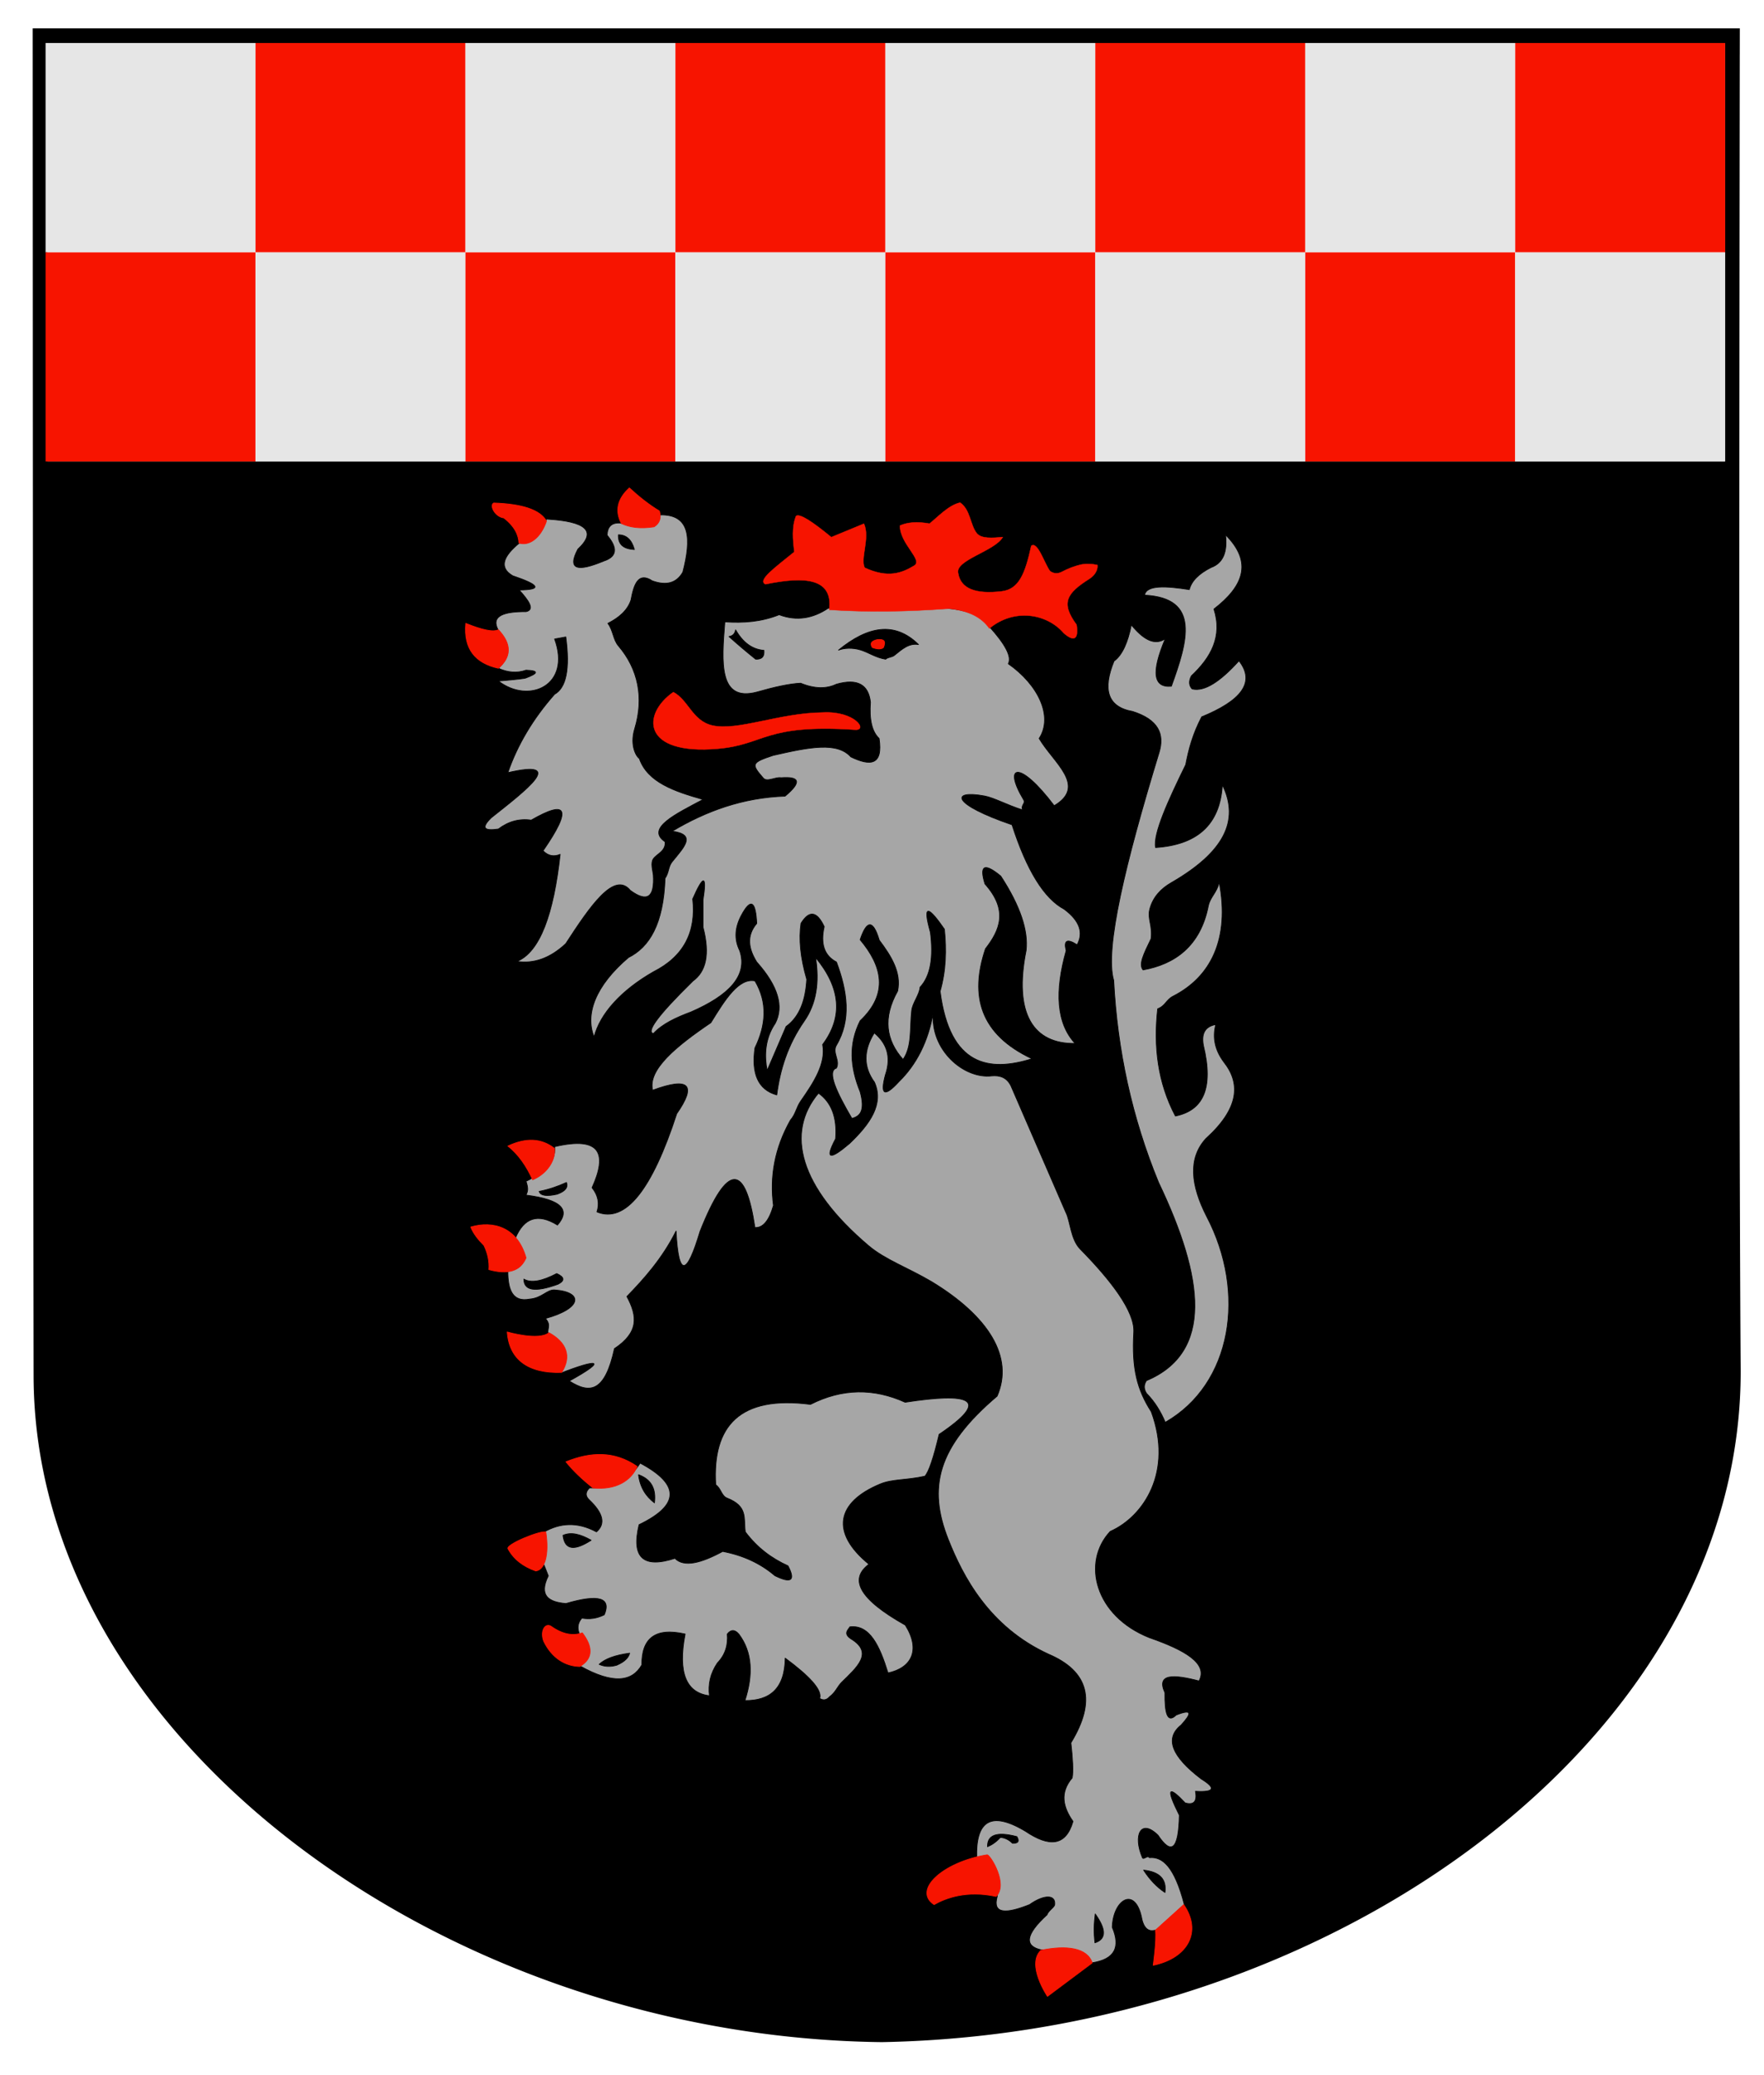
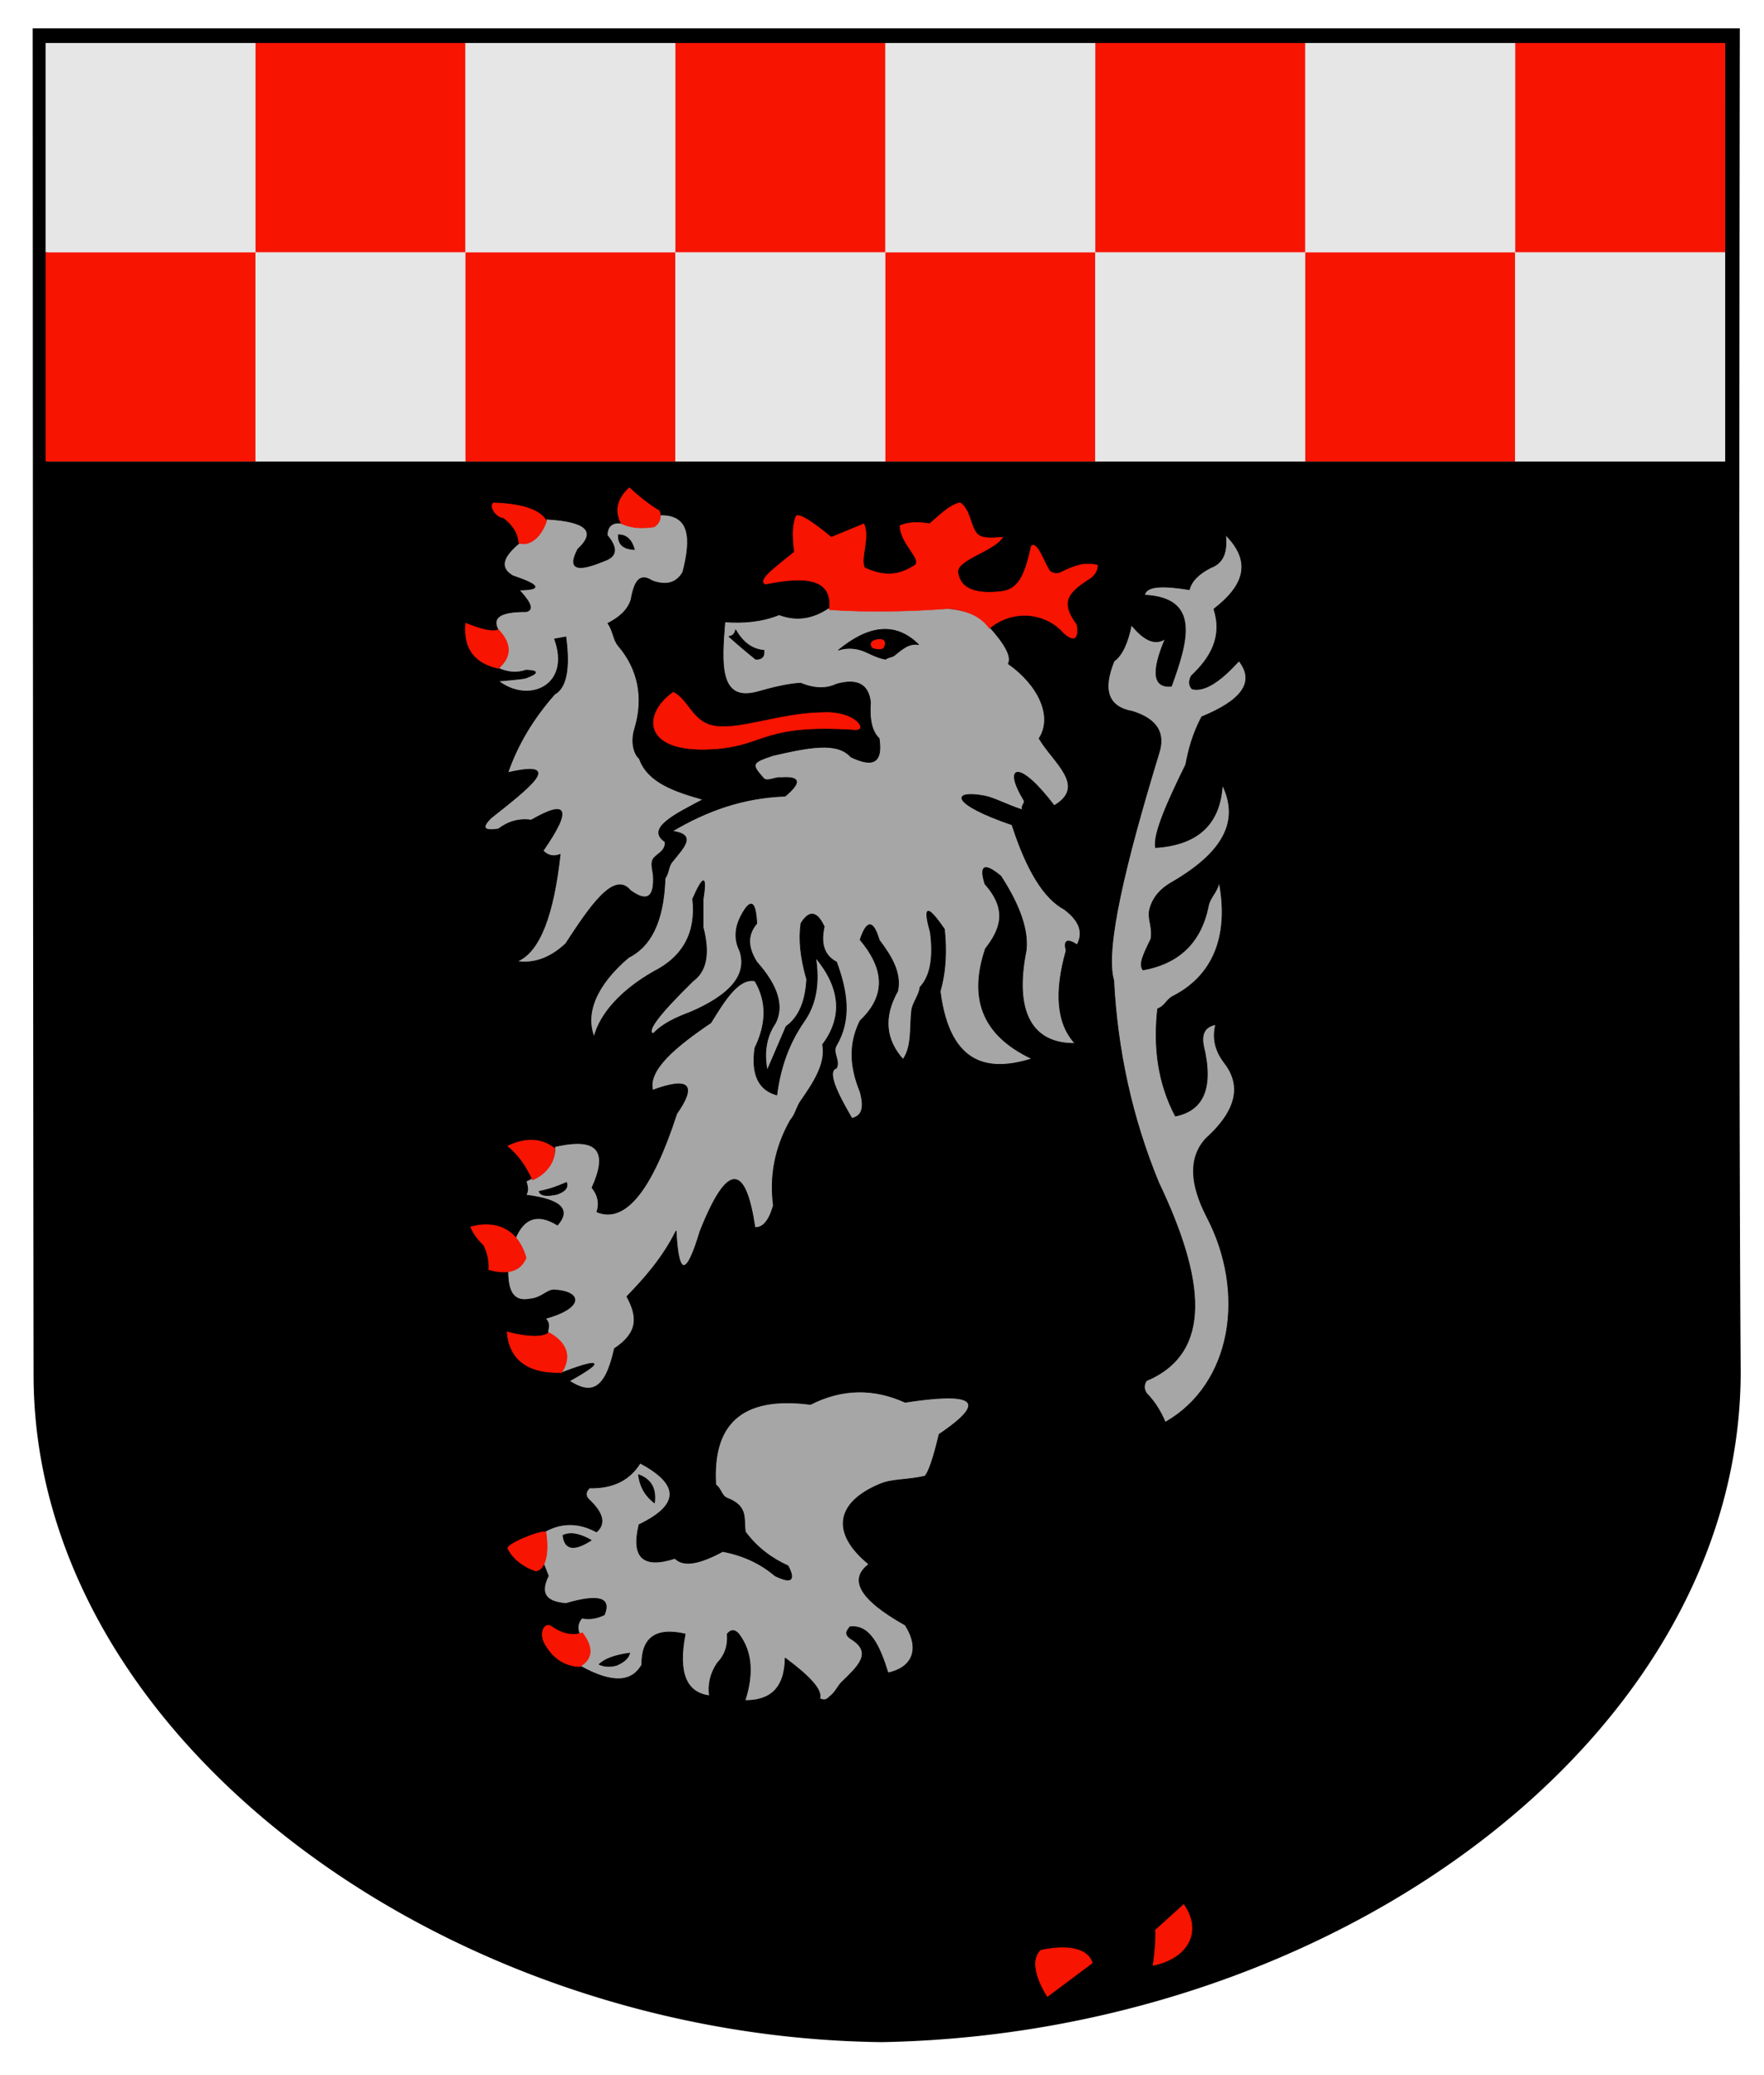
<svg xmlns="http://www.w3.org/2000/svg" xmlns:ns1="http://www.serif.com/" clip-rule="evenodd" fill-rule="evenodd" stroke-linecap="round" stroke-linejoin="round" stroke-miterlimit="1.5" version="1.1" viewBox="0 0 482 567" xml:space="preserve">
  <path d="m475.38 14.828-5e-3 3.715-7e-3 5.056-9e-3 6.317-9e-3 7.492-0.01 8.587-0.011 9.598-5e-3 5.152-6e-3 5.373-5e-3 5.585-6e-3 5.786-5e-3 5.977-6e-3 6.157-5e-3 6.326-5e-3 6.486-5e-3 6.636-4e-3 6.774-4e-3 6.903-4e-3 7.021-4e-3 7.128-3e-3 7.226-3e-3 7.313-2e-3 7.39-2e-3 7.456-1e-3 7.512-1e-3 7.558v7.592 7.618l1e-3 7.633 2e-3 7.636 1e-3 3.817 1e-3 3.814 2e-3 3.809 2e-3 3.805 2e-3 3.797 2e-3 3.79 2e-3 3.78 3e-3 3.77 2e-3 3.757 3e-3 3.745 3e-3 3.73 4e-3 3.714 3e-3 3.697 4e-3 3.679 5e-3 3.659 4e-3 3.639 5e-3 3.615 4e-3 3.593 6e-3 3.567 5e-3 3.542 6e-3 3.514 6e-3 3.485 6e-3 3.455 6e-3 3.424 7e-3 3.392 7e-3 3.357 7e-3 3.322 8e-3 3.286 8e-3 3.248 8e-3 3.209 9e-3 3.168 9e-3 3.127 9e-3 3.083 0.01 3.04 9e-3 2.994 0.011 2.947 0.01 2.899 0.011 2.849 0.011 2.799 0.012 2.746 0.012 2.694 0.012 2.638 0.012 2.583 0.013 2.525 0.014 2.467 7e-3 1.211 7e-3 1.196 7e-3 1.181 7e-3 1.165 7e-3 1.149 7e-3 1.134 8e-3 1.118 7e-3 1.102 8e-3 1.085 7e-3 1.072 2e-3 0.291 2e-3 0.588v0.293l-1e-3 0.293-1e-3 0.294-3e-3 0.293-2e-3 0.293-3e-3 0.293-4e-3 0.293-0.01 0.586-6e-3 0.292-7e-3 0.293-7e-3 0.292-7e-3 0.293-0.018 0.584-0.02 0.584-0.022 0.584-0.013 0.291-0.012 0.292-0.028 0.582-0.015 0.291-0.015 0.292-0.016 0.29-0.016 0.291-0.036 0.582-0.018 0.29-0.019 0.291-0.04 0.58-0.021 0.29-0.044 0.58-0.023 0.29-0.023 0.289-0.024 0.29-0.05 0.578-0.026 0.29-0.027 0.289-0.027 0.288-0.056 0.578-0.029 0.288-0.03 0.289-0.03 0.288-0.062 0.576-0.033 0.288-0.032 0.288-0.034 0.288-0.033 0.287-0.035 0.288-0.035 0.287-0.036 0.287-0.036 0.288-0.037 0.287-0.038 0.287-0.038 0.286-0.039 0.287-0.039 0.286-0.04 0.287-0.082 0.572-0.084 0.572-0.043 0.285-0.088 0.572-0.045 0.285-0.138 0.855-0.048 0.285-0.047 0.285-0.098 0.568-0.05 0.285-0.05 0.284-0.102 0.568-0.052 0.284-0.053 0.283-0.053 0.284-0.108 0.566-0.055 0.283-0.112 0.566-0.057 0.283-0.057 0.282-0.058 0.283-0.058 0.282-0.06 0.282-0.059 0.282-0.06 0.282-0.061 0.281-0.062 0.282-0.062 0.281-0.062 0.282-0.064 0.281-0.063 0.281-0.065 0.281-0.065 0.28-0.065 0.281-0.066 0.28-0.067 0.28-0.067 0.281-0.068 0.28-0.069 0.279-0.138 0.56-0.07 0.279-0.071 0.279-0.072 0.279-0.071 0.279-0.146 0.558-0.074 0.278-0.074 0.279-0.074 0.278-0.152 0.556-0.076 0.277-0.077 0.278-0.078 0.277-0.078 0.278-0.158 0.554-0.08 0.277-0.08 0.276-0.081 0.277-0.082 0.276-0.082 0.277-0.083 0.275-0.083 0.277-0.084 0.275-0.084 0.276-0.085 0.275-0.086 0.275-0.086 0.276-0.087 0.275-0.087 0.274-0.088 0.275-0.088 0.274-0.089 0.275-0.089 0.274-0.09 0.274-0.091 0.274-0.091 0.273-0.091 0.274-0.093 0.273-0.092 0.274-0.094 0.273-0.094 0.272-0.094 0.273-0.095 0.273-0.288 0.816-0.097 0.272-0.098 0.272-0.098 0.271-0.099 0.272-0.1 0.271-0.099 0.271-0.202 0.542-0.101 0.27-0.102 0.271-0.206 0.54-0.208 0.54-0.21 0.538-0.106 0.27-0.107 0.269-0.107 0.268-0.107 0.269-0.108 0.269-0.327 0.804-0.11 0.268-0.111 0.268-0.111 0.267-0.112 0.267-0.112 0.268-0.113 0.266-0.228 0.534-0.114 0.266-0.115 0.266-0.115 0.267-0.116 0.265-0.117 0.266-0.117 0.265-0.118 0.266-0.236 0.53-0.119 0.265-0.12 0.264-0.12 0.265-0.242 0.528-0.244 0.528-0.246 0.526-0.124 0.264-0.125 0.263-0.125 0.262-0.125 0.263-0.126 0.263-0.126 0.262-0.127 0.262-0.128 0.262-0.128 0.261-0.128 0.262-0.129 0.261-0.26 0.522-0.131 0.261-0.131 0.26-0.131 0.261-0.132 0.26-0.266 0.52-0.134 0.259-0.134 0.26-0.134 0.259-0.136 0.259-0.135 0.259-0.136 0.259-0.274 0.516-0.276 0.516-0.139 0.258-0.139 0.257-0.14 0.258-0.28 0.514-0.142 0.256-0.141 0.257-0.142 0.256-0.286 0.512-0.144 0.256-0.144 0.255-0.145 0.256-0.145 0.255-0.292 0.51-0.146 0.254-0.147 0.255-0.148 0.254-0.148 0.253-0.298 0.508-0.149 0.253-0.151 0.253-0.15 0.253-0.151 0.253-0.152 0.252-0.152 0.253-0.152 0.252-0.153 0.252-0.154 0.252-0.308 0.502-0.155 0.251-0.156 0.252-0.155 0.25-0.157 0.251-0.314 0.5-0.316 0.5-0.318 0.498-0.32 0.498-0.161 0.249-0.161 0.248-0.486 0.744-0.163 0.248-0.328 0.494-0.33 0.494-0.165 0.246-0.166 0.247-0.166 0.246-0.167 0.246-0.167 0.245-0.168 0.246-0.169 0.245-0.168 0.245-0.169 0.245-0.17 0.244-0.17 0.245-0.513 0.732-0.172 0.243-0.173 0.243-0.173 0.244-0.173 0.242-0.348 0.486-0.35 0.484-0.176 0.241-0.176 0.242-0.177 0.241-0.176 0.241-0.356 0.482-0.178 0.24-0.179 0.241-0.18 0.24-0.179 0.239-0.181 0.24-0.18 0.239-0.181 0.239-0.364 0.478-0.182 0.238-0.183 0.238-0.184 0.239-0.184 0.237-0.184 0.238-0.184 0.237-0.186 0.237-0.185 0.237-0.186 0.237-0.561 0.708-0.188 0.236-0.188 0.235-0.189 0.236-0.189 0.235-0.19 0.235-0.19 0.234-0.19 0.235-0.191 0.234-0.192 0.234-0.191 0.233-0.193 0.234-0.192 0.233-0.193 0.233-0.194 0.233-0.388 0.464-0.195 0.232-0.196 0.232-0.195 0.232-0.196 0.231-0.394 0.462-0.198 0.231-0.197 0.23-0.597 0.69-0.199 0.229-0.2 0.229-0.402 0.458-0.201 0.228-0.202 0.229-0.202 0.228-0.203 0.227-0.203 0.228-0.203 0.227-0.408 0.454-0.205 0.227-0.205 0.226-0.618 0.678-0.414 0.45-0.416 0.45-0.208 0.224-0.418 0.448-0.21 0.224-0.21 0.223-0.633 0.669-0.212 0.222-0.212 0.223-0.213 0.221-0.426 0.444-0.428 0.442-0.215 0.221-0.215 0.22-0.648 0.66-0.651 0.657-0.218 0.219-0.437 0.437-0.219 0.218-0.22 0.217-0.22 0.218-0.22 0.217-0.442 0.434-0.666 0.648-0.223 0.216-0.446 0.43-0.224 0.215-0.225 0.215-0.224 0.214-0.226 0.214-0.225 0.214-0.226 0.214-0.226 0.213-0.681 0.639-0.228 0.212-0.229 0.212-0.228 0.212-0.229 0.211-0.23 0.212-0.229 0.211-0.231 0.21-0.23 0.211-0.231 0.21-0.232 0.21-0.231 0.21-0.232 0.209-0.699 0.627-0.234 0.208-0.234 0.209-0.234 0.208-0.47 0.414-0.708 0.621-0.711 0.618-0.476 0.41-0.478 0.41-0.239 0.204-0.24 0.205-0.24 0.203-0.241 0.204-0.24 0.203-0.242 0.204-0.241 0.202-0.242 0.203-0.243 0.202-0.242 0.202-0.243 0.201-0.244 0.202-0.488 0.402-0.244 0.2-0.245 0.201-0.245 0.2-0.246 0.2-0.246 0.199-0.247 0.2-0.246 0.198-0.247 0.199-0.248 0.199-0.248 0.198-0.248 0.197-0.248 0.198-0.498 0.394-0.5 0.394-0.25 0.195-0.251 0.197-0.502 0.39-0.252 0.196-0.253 0.195-0.252 0.194-0.759 0.582-0.254 0.193-0.255 0.193-0.254 0.193-0.255 0.193-0.255 0.192-0.512 0.384-0.256 0.191-0.514 0.382-0.258 0.19-0.257 0.191-0.259 0.19-0.258 0.189-0.259 0.19-0.518 0.378-0.26 0.188-0.261 0.188-0.26 0.188-0.261 0.188-0.261 0.187-0.262 0.188-0.261 0.186-0.263 0.187-0.262 0.186-0.526 0.372-0.792 0.555-0.265 0.184-0.265 0.185-0.265 0.184-0.265 0.183-0.266 0.183-0.267 0.183-0.266 0.183-0.267 0.183-0.267 0.182-0.268 0.182-0.536 0.362-0.538 0.362-0.269 0.18-0.81 0.54-0.27 0.179-0.271 0.179-0.272 0.178-0.271 0.179-0.272 0.177-0.272 0.178-0.273 0.178-0.272 0.177-0.273 0.176-0.274 0.177-0.548 0.352-0.275 0.176-0.274 0.175-0.275 0.175-0.276 0.175-0.276 0.174-0.275 0.174-0.277 0.174-0.277 0.173-0.277 0.174-0.277 0.172-0.277 0.173-0.278 0.172-0.279 0.172-0.278 0.172-0.558 0.342-0.28 0.171-0.84 0.51-0.281 0.169-0.281 0.17-0.282 0.168-0.281 0.169-0.282 0.168-0.283 0.168-0.282 0.168-0.566 0.334-0.284 0.167-0.852 0.498-0.285 0.166-0.285 0.165-0.286 0.164-0.285 0.165-0.572 0.328-0.287 0.163-0.287 0.164-0.287 0.163-0.287 0.162-0.288 0.163-0.288 0.162-0.289 0.161-0.288 0.162-0.289 0.161-0.29 0.16-0.289 0.161-0.29 0.16-0.29 0.159-0.29 0.16-0.582 0.318-0.292 0.159-0.291 0.158-0.292 0.157-0.292 0.158-0.293 0.157-0.292 0.157-0.294 0.157-0.586 0.312-0.294 0.155-0.294 0.156-0.295 0.155-0.295 0.154-0.295 0.155-0.295 0.153-0.296 0.154-0.888 0.459-0.594 0.304-0.298 0.152-0.297 0.152-0.298 0.15-0.596 0.302-0.598 0.3-0.3 0.149-0.299 0.149-0.3 0.149-0.6 0.296-0.301 0.148-0.903 0.441-0.302 0.147-0.302 0.146-0.302 0.145-0.303 0.146-0.606 0.29-0.303 0.144-0.608 0.288-0.608 0.286-0.61 0.286-0.305 0.142-0.306 0.141-0.306 0.142-0.612 0.282-0.307 0.14-0.306 0.14-0.308 0.14-0.614 0.278-0.308 0.139-0.308 0.138-0.618 0.276-0.308 0.137-0.31 0.137-0.309 0.137-0.31 0.136-0.309 0.136-0.311 0.136-0.31 0.135-0.622 0.27-0.622 0.268-0.312 0.133-0.312 0.134-0.312 0.132-0.313 0.133-0.626 0.264-0.626 0.262-0.628 0.262-0.314 0.13-0.315 0.13-0.314 0.129-0.315 0.129-0.316 0.129-0.315 0.128-0.632 0.256-0.632 0.254-0.317 0.127-0.634 0.252-0.317 0.125-0.954 0.375-0.318 0.124-0.319 0.124-0.957 0.369-0.319 0.122-0.32 0.122-0.321 0.122-0.64 0.242-0.321 0.12-0.321 0.121-0.321 0.12-0.321 0.119-0.644 0.238-0.644 0.236-0.323 0.118-0.322 0.117-0.324 0.117-0.323 0.117-0.323 0.116-0.648 0.232-0.648 0.23-0.975 0.342-0.325 0.113-0.326 0.113-0.325 0.113-0.652 0.224-0.327 0.112-0.326 0.111-0.327 0.11-0.327 0.111-0.327 0.11-0.328 0.11-0.327 0.109-0.328 0.109-0.329 0.109-0.656 0.216-0.987 0.321-0.33 0.106-0.329 0.106-0.33 0.106-0.33 0.105-0.331 0.105-0.33 0.105-0.33 0.104-0.331 0.104-0.662 0.206-0.332 0.103-0.664 0.204-0.664 0.202-0.333 0.101-0.332 0.101-0.333 0.1-0.334 0.099-0.333 0.1-0.333 0.098-0.334 0.099-0.668 0.196-0.335 0.097-0.334 0.097-0.335 0.097-0.67 0.192-0.336 0.095-0.335 0.096-0.336 0.094-0.336 0.095-0.336 0.094-0.336 0.093-0.337 0.093-0.336 0.093-0.337 0.093-0.337 0.092-0.338 0.091-0.337 0.092-0.338 0.09-0.338 0.091-0.676 0.18-0.338 0.089-0.678 0.178-0.678 0.176-0.34 0.087-0.339 0.087-0.34 0.087-0.68 0.172-0.34 0.085-0.341 0.085-0.34 0.085-0.342 0.084-0.34 0.084-0.342 0.084-0.341 0.083-0.342 0.083-0.341 0.082-0.342 0.082-0.343 0.082-0.342 0.081-0.342 0.08-0.343 0.081-0.343 0.08-0.343 0.079-0.343 0.08-0.343 0.078-0.344 0.079-0.343 0.078-0.345 0.077-0.344 0.078-0.344 0.076-0.344 0.077-0.345 0.076-0.344 0.076-0.69 0.15-0.346 0.074-0.345 0.074-0.346 0.074-0.346 0.073-0.345 0.073-0.347 0.072-0.692 0.144-0.694 0.142-1.041 0.21-0.347 0.069-0.348 0.069-0.696 0.136-0.347 0.068-0.349 0.067-0.348 0.067-0.349 0.066-0.348 0.066-0.349 0.066-0.698 0.13-0.35 0.064-0.349 0.064-0.35 0.064-0.7 0.126-0.7 0.124-0.35 0.061-0.702 0.122-1.053 0.18-0.351 0.059-0.352 0.058-0.351 0.058-0.704 0.116-0.352 0.057-0.704 0.112-0.353 0.056-0.353 0.055-0.352 0.055-0.353 0.055-0.353 0.054-0.354 0.053-0.353 0.054-0.354 0.052-0.353 0.053-0.354 0.052-1.062 0.153-0.355 0.05-0.354 0.05-0.355 0.05-0.354 0.049-0.355 0.048-0.355 0.049-0.356 0.047-0.355 0.048-0.355 0.047-0.712 0.092-0.355 0.046-0.356 0.045-0.357 0.045-0.355 0.044-0.714 0.088-0.356 0.043-0.357 0.043-0.357 0.042-0.356 0.042-0.358 0.041-0.357 0.041-0.358 0.041-0.357 0.04-0.358 0.039-0.357 0.04-0.358 0.038-0.358 0.039-0.358 0.038-0.359 0.037-0.358 0.038-0.359 0.036-0.358 0.037-0.359 0.035-0.359 0.036-0.359 0.035-1.077 0.102-0.72 0.066-0.359 0.032-0.72 0.064-0.72 0.062-0.36 0.03-0.361 0.03-0.36 0.029-0.361 0.029-0.36 0.028-0.722 0.056-0.722 0.054-0.362 0.026-0.361 0.026-0.361 0.025-0.724 0.05-0.362 0.024-1.086 0.069-0.724 0.044-0.363 0.022-0.363 0.021-0.362 0.02-0.726 0.04-0.362 0.019-0.363 0.019-0.364 0.018-0.726 0.036-0.364 0.016-0.363 0.017-0.728 0.032-0.363 0.015-0.365 0.015-0.728 0.028-1.092 0.039-0.365 0.012-0.364 0.011-0.73 0.022-0.73 0.02-1.095 0.027-0.365 8e-3 -0.366 7e-3 -0.426 8e-3 -0.41-5e-3 -0.35-4e-3 -0.349-6e-3 -0.35-5e-3 -0.349-6e-3 -0.35-7e-3 -0.698-0.014-0.35-8e-3 -1.047-0.027-1.047-0.03-0.349-0.012-0.349-0.011-0.349-0.012-0.349-0.013-0.348-0.013-0.349-0.013-0.348-0.014-0.349-0.014-0.696-0.03-0.349-0.016-0.696-0.032-0.349-0.017-0.348-0.018-0.348-0.017-0.348-0.019-0.347-0.019-0.349-0.019-0.347-0.019-0.348-0.02-0.347-0.021-0.348-0.021-0.347-0.021-0.348-0.022-0.347-0.023-0.348-0.022-0.347-0.024-0.347-0.023-0.347-0.024-1.041-0.075-0.346-0.026-0.347-0.026-0.694-0.054-0.692-0.056-0.347-0.029-0.692-0.058-0.692-0.06-1.038-0.093-0.346-0.032-0.345-0.033-0.346-0.033-0.345-0.033-0.345-0.034-0.346-0.034-0.345-0.034-0.345-0.036-0.345-0.035-0.69-0.072-0.344-0.037-0.345-0.037-0.345-0.038-0.344-0.038-0.345-0.038-0.344-0.039-0.344-0.04-0.344-0.039-0.344-0.041-0.344-0.04-0.344-0.041-0.344-0.042-0.343-0.042-0.344-0.042-0.344-0.043-0.343-0.043-1.029-0.132-0.343-0.045-0.344-0.046-0.342-0.045-0.343-0.047-0.342-0.046-0.343-0.047-0.342-0.048-0.343-0.048-0.342-0.048-0.684-0.098-0.341-0.049-0.342-0.05-0.684-0.102-0.341-0.051-0.342-0.052-0.682-0.104-0.682-0.106-0.341-0.054-0.34-0.054-0.341-0.055-0.34-0.055-0.341-0.055-0.68-0.112-0.68-0.114-0.339-0.058-0.68-0.116-0.678-0.118-0.339-0.06-0.34-0.059-0.339-0.061-0.338-0.061-0.339-0.061-0.338-0.062-0.678-0.124-0.676-0.126-0.338-0.064-0.337-0.064-0.338-0.064-0.338-0.065-0.338-0.066-0.337-0.065-0.337-0.067-0.337-0.066-0.337-0.067-0.336-0.067-0.674-0.136-0.337-0.069-0.672-0.138-0.672-0.14-0.336-0.071-0.335-0.071-0.336-0.071-0.67-0.144-0.336-0.073-0.334-0.073-0.335-0.073-0.335-0.074-0.334-0.074-0.335-0.075-0.668-0.15-0.668-0.152-0.668-0.154-0.333-0.077-0.666-0.156-0.999-0.237-0.664-0.16-0.333-0.081-0.664-0.162-0.331-0.082-0.664-0.164-0.331-0.083-0.331-0.084-0.331-0.083-0.331-0.084-0.662-0.17-0.33-0.085-0.33-0.086-0.331-0.086-0.329-0.086-0.66-0.174-0.658-0.176-0.33-0.088-0.329-0.089-0.328-0.089-0.329-0.089-0.329-0.09-0.328-0.091-0.329-0.09-0.328-0.091-0.327-0.092-0.656-0.184-0.327-0.093-0.327-0.092-1.308-0.376-0.652-0.19-0.652-0.192-0.326-0.097-0.325-0.096-0.325-0.098-0.326-0.097-0.325-0.098-0.324-0.098-0.325-0.099-0.324-0.099-0.325-0.1-0.324-0.099-0.324-0.101-0.324-0.1-0.323-0.101-0.324-0.102-0.323-0.101-0.323-0.102-0.323-0.103-0.322-0.102-0.323-0.104-0.323-0.103-0.322-0.104-0.322-0.105-0.322-0.104-0.321-0.105-0.321-0.106-0.322-0.106-0.642-0.212-0.32-0.107-0.321-0.108-0.32-0.107-0.32-0.108-0.32-0.109-0.32-0.108-0.32-0.11-0.319-0.109-0.638-0.22-0.319-0.111-0.318-0.111-0.319-0.111-0.954-0.336-0.318-0.113-0.317-0.113-0.317-0.114-0.317-0.113-0.317-0.115-0.317-0.114-0.316-0.115-0.316-0.116-0.316-0.115-0.316-0.117-0.316-0.116-0.945-0.351-0.63-0.236-0.942-0.357-0.628-0.24-0.313-0.12-0.626-0.242-0.313-0.122-0.312-0.121-0.313-0.123-0.312-0.122-0.624-0.246-1.244-0.496-0.311-0.125-1.24-0.504-0.31-0.127-0.618-0.254-0.618-0.256-1.232-0.516-0.308-0.13-0.307-0.131-0.307-0.13-0.614-0.262-0.918-0.396-0.306-0.133-0.61-0.266-0.306-0.134-0.305-0.134-0.304-0.134-0.305-0.135-0.304-0.135-0.304-0.136-0.303-0.135-0.303-0.136-0.304-0.137-0.606-0.274-0.302-0.137-0.302-0.138-0.303-0.138-0.301-0.139-0.302-0.138-0.301-0.14-0.301-0.139-0.301-0.14-0.3-0.14-0.301-0.141-0.3-0.14-0.3-0.142-0.3-0.141-0.598-0.284-0.299-0.143-0.298-0.142-0.299-0.144-0.298-0.143-0.596-0.288-1.188-0.58-0.296-0.146-0.297-0.146-0.295-0.147-0.592-0.294-0.295-0.148-0.295-0.147-0.294-0.149-0.295-0.148-0.588-0.298-0.293-0.15-0.294-0.149-0.293-0.151-0.293-0.15-0.292-0.151-0.293-0.151-0.292-0.151-0.292-0.152-0.291-0.152-0.292-0.153-0.291-0.152-0.29-0.153-0.291-0.154-0.87-0.462-0.289-0.155-0.29-0.155-0.289-0.155-0.288-0.156-0.289-0.156-0.288-0.156-0.576-0.314-0.574-0.314-0.287-0.158-0.286-0.159-0.286-0.158-0.572-0.318-0.286-0.16-0.285-0.159-0.285-0.161-0.284-0.16-0.285-0.161-0.284-0.161-0.283-0.161-0.284-0.162-0.566-0.324-0.283-0.163-0.564-0.326-0.564-0.328-0.562-0.328-0.28-0.165-0.281-0.165-0.56-0.332-0.279-0.166-0.28-0.166-0.558-0.334-0.278-0.167-0.556-0.336-0.277-0.168-0.278-0.169-0.276-0.168-0.277-0.169-0.277-0.17-0.276-0.17-0.275-0.17-0.276-0.17-0.825-0.513-0.822-0.516-0.273-0.173-0.274-0.173-0.272-0.173-0.273-0.173-0.816-0.522-0.813-0.525-0.27-0.176-0.27-0.175-0.27-0.177-0.269-0.176-0.27-0.177-0.538-0.354-0.804-0.534-0.267-0.178-0.534-0.358-0.266-0.18-0.266-0.179-0.266-0.18-0.265-0.181-0.266-0.18-0.265-0.181-0.264-0.182-0.264-0.181-0.528-0.364-0.263-0.182-0.526-0.366-0.262-0.183-0.262-0.184-0.262-0.183-0.261-0.184-0.522-0.37-0.261-0.184-0.26-0.186-0.26-0.185-0.518-0.372-0.518-0.374-0.258-0.186-0.257-0.188-0.258-0.187-0.514-0.376-0.256-0.189-0.257-0.188-0.256-0.189-0.255-0.19-0.256-0.189-0.254-0.19-0.255-0.19-0.254-0.19-0.508-0.382-0.253-0.192-0.253-0.191-0.756-0.576-0.252-0.193-0.502-0.386-0.25-0.194-0.251-0.194-0.249-0.194-0.25-0.194-0.249-0.195-0.249-0.194-0.248-0.195-0.249-0.196-0.248-0.196-0.741-0.588-0.246-0.197-0.246-0.198-0.246-0.197-0.735-0.594-0.244-0.198-0.488-0.398-0.243-0.199-0.486-0.4-0.484-0.4-0.241-0.201-0.242-0.201-0.24-0.201-0.241-0.201-0.48-0.404-0.239-0.203-0.239-0.202-0.239-0.203-0.476-0.406-0.238-0.204-0.474-0.408-0.236-0.204-0.237-0.205-0.235-0.205-0.236-0.205-0.235-0.206-0.234-0.205-0.235-0.206-0.234-0.207-0.233-0.206-0.234-0.207-0.232-0.207-0.233-0.207-0.464-0.416-0.462-0.416-0.231-0.209-0.69-0.627-0.229-0.21-0.228-0.21-0.229-0.21-0.228-0.211-0.228-0.21-0.454-0.422-0.226-0.212-0.227-0.212-0.225-0.212-0.226-0.212-0.225-0.212-0.448-0.426-0.224-0.214-0.224-0.213-0.446-0.428-0.222-0.214-0.444-0.43-0.442-0.43-0.22-0.215-0.44-0.432-0.219-0.217-0.219-0.216-0.654-0.651-0.651-0.654-0.216-0.218-0.216-0.219-0.43-0.438-0.428-0.438-0.428-0.44-0.213-0.221-0.212-0.22-0.424-0.442-0.211-0.221-0.211-0.222-0.211-0.221-0.21-0.222-0.21-0.223-0.209-0.222-0.418-0.446-0.208-0.223-0.207-0.224-0.208-0.223-0.207-0.224-0.206-0.224-0.206-0.225-0.206-0.224-0.205-0.225-0.205-0.226-0.205-0.225-0.204-0.225-0.203-0.226-0.204-0.227-0.202-0.226-0.203-0.226-0.202-0.227-0.402-0.454-0.402-0.456-0.199-0.228-0.2-0.228-0.199-0.228-0.199-0.229-0.396-0.458-0.197-0.23-0.197-0.229-0.197-0.23-0.196-0.23-0.196-0.231-0.195-0.23-0.195-0.231-0.388-0.462-0.194-0.232-0.193-0.231-0.193-0.232-0.192-0.233-0.192-0.232-0.191-0.233-0.191-0.232-0.191-0.234-0.38-0.466-0.378-0.468-0.188-0.234-0.376-0.47-0.374-0.47-0.186-0.235-0.186-0.236-0.185-0.235-0.185-0.236-0.185-0.237-0.184-0.236-0.183-0.237-0.184-0.237-0.182-0.237-0.183-0.237-0.181-0.238-0.182-0.238-0.181-0.238-0.36-0.476-0.18-0.239-0.358-0.478-0.178-0.24-0.178-0.239-0.178-0.24-0.177-0.24-0.176-0.24-0.176-0.241-0.176-0.24-0.35-0.482-0.174-0.241-0.174-0.242-0.346-0.484-0.344-0.484-0.172-0.243-0.342-0.486-0.17-0.243-0.17-0.244-0.169-0.243-0.169-0.244-0.336-0.488-0.501-0.735-0.166-0.245-0.165-0.245-0.33-0.492-0.328-0.492-0.163-0.246-0.163-0.247-0.324-0.494-0.322-0.494-0.161-0.248-0.159-0.248-0.16-0.248-0.159-0.248-0.158-0.249-0.158-0.248-0.158-0.249-0.314-0.498-0.312-0.5-0.155-0.249-0.155-0.251-0.308-0.5-0.306-0.502-0.304-0.502-0.302-0.504-0.45-0.756-0.149-0.252-0.444-0.759-0.147-0.253-0.292-0.508-0.146-0.253-0.145-0.255-0.288-0.508-0.144-0.255-0.143-0.255-0.426-0.765-0.282-0.512-0.14-0.256-0.278-0.512-0.139-0.257-0.276-0.514-0.274-0.514-0.136-0.258-0.135-0.257-0.135-0.258-0.135-0.259-0.268-0.516-0.133-0.259-0.396-0.777-0.131-0.259-0.39-0.78-0.129-0.26-0.128-0.26-0.129-0.261-0.127-0.26-0.127-0.261-0.126-0.261-0.126-0.262-0.126-0.261-0.125-0.262-0.124-0.261-0.124-0.262-0.123-0.262-0.123-0.263-0.122-0.262-0.244-0.526-0.12-0.263-0.121-0.263-0.119-0.263-0.238-0.528-0.236-0.528-0.117-0.264-0.117-0.265-0.116-0.264-0.345-0.795-0.114-0.266-0.113-0.265-0.113-0.266-0.224-0.532-0.222-0.532-0.11-0.267-0.11-0.266-0.218-0.534-0.108-0.268-0.108-0.267-0.107-0.268-0.106-0.267-0.106-0.268-0.21-0.536-0.105-0.269-0.103-0.268-0.104-0.269-0.306-0.807-0.101-0.27-0.101-0.269-0.1-0.27-0.198-0.54-0.098-0.27-0.098-0.271-0.097-0.27-0.097-0.271-0.192-0.542-0.095-0.271-0.094-0.271-0.188-0.544-0.093-0.271-0.184-0.544-0.091-0.273-0.09-0.272-0.18-0.546-0.089-0.273-0.176-0.546-0.087-0.273-0.087-0.274-0.086-0.274-0.086-0.273-0.085-0.275-0.168-0.548-0.084-0.275-0.082-0.274-0.083-0.275-0.243-0.825-0.08-0.276-0.079-0.275-0.079-0.276-0.156-0.552-0.154-0.552-0.075-0.277-0.076-0.276-0.075-0.277-0.148-0.554-0.073-0.277-0.072-0.277-0.072-0.278-0.071-0.277-0.071-0.278-0.14-0.556-0.138-0.556-0.067-0.279-0.068-0.279-0.066-0.278-0.067-0.279-0.13-0.558-0.064-0.28-0.064-0.279-0.126-0.56-0.062-0.279-0.061-0.28-0.061-0.281-0.061-0.28-0.059-0.28-0.059-0.281-0.059-0.28-0.058-0.281-0.114-0.562-0.056-0.282-0.11-0.562-0.055-0.282-0.053-0.282-0.054-0.282-0.104-0.564-0.051-0.282-0.051-0.283-0.05-0.282-0.05-0.283-0.049-0.283-0.096-0.566-0.094-0.566-0.046-0.283-0.09-0.568-0.044-0.284-0.086-0.568-0.084-0.568-0.041-0.285-0.041-0.284-0.04-0.285-0.039-0.285-0.114-0.855-0.037-0.285-0.036-0.285-0.07-0.572-0.035-0.285-0.033-0.286-0.034-0.286-0.032-0.286-0.032-0.287-0.031-0.286-0.031-0.287-0.03-0.286-0.058-0.574-0.056-0.574-0.026-0.287-0.027-0.287-0.025-0.287-0.05-0.576-0.024-0.287-0.023-0.288-0.044-0.576-0.021-0.288-0.021-0.289-0.02-0.288-0.019-0.289-0.019-0.288-0.036-0.578-0.017-0.289-0.016-0.289-0.045-0.867-0.013-0.29-0.013-0.289-0.013-0.29-0.011-0.29-0.012-0.29-0.02-0.58-0.018-0.58-8e-3 -0.29-7e-3 -0.291-6e-3 -0.29-0.012-0.582-4e-3 -0.291-5e-3 -0.291-6e-3 -0.582-2e-3 -0.291-1e-3 -0.292-1e-3 -0.289-8e-3 -4.56-7e-3 -4.805-7e-3 -5.041-7e-3 -5.266-7e-3 -5.483-7e-3 -5.688-7e-3 -5.883-7e-3 -6.069-6e-3 -6.244-7e-3 -6.409-6e-3 -6.563-6e-3 -6.708-6e-3 -6.842-6e-3 -6.967-6e-3 -7.081-5e-3 -7.184-6e-3 -7.278-5e-3 -7.361-0.011-14.933-0.01-15.144-0.01-15.275-9e-3 -15.323-8e-3 -15.291-9e-3 -15.176-7e-3 -14.982-8e-3 -14.704-6e-3 -14.345-7e-3 -13.906-6e-3 -13.385-5e-3 -12.782-5e-3 -12.097-8e-3 -21.817-7e-3 -18.103-4e-3 -13.738-5e-3 -15.773h466.46l-0.01 7.077zm-462.44 8.695 4e-3 13.737 7e-3 18.103 8e-3 21.817 5e-3 12.098 5e-3 12.781 6e-3 13.385 7e-3 13.906 6e-3 14.345 8e-3 14.704 7e-3 14.981 9e-3 15.177 8e-3 15.291 9e-3 15.323 0.01 15.274 0.01 15.144 0.011 14.933 5e-3 7.361 6e-3 7.278 5e-3 7.184 6e-3 7.081 6e-3 6.966 6e-3 6.842 6e-3 6.708 6e-3 6.563 7e-3 6.409 6e-3 6.244 7e-3 6.068 7e-3 5.883 7e-3 5.688 7e-3 5.482 7e-3 5.267 7e-3 5.04 7e-3 4.804 8e-3 4.558 1e-3 0.283 1e-3 0.282 2e-3 0.283 6e-3 0.564 4e-3 0.282 0.01 0.564 6e-3 0.282 6e-3 0.281 7e-3 0.282 8e-3 0.282 8e-3 0.281 9e-3 0.281 0.01 0.281 0.01 0.282 0.01 0.281 0.012 0.28 0.024 0.562 0.014 0.281 0.014 0.28 0.014 0.281 0.015 0.28 0.032 0.56 0.017 0.28 0.036 0.56 0.019 0.28 0.019 0.279 0.02 0.28 0.042 0.558 0.022 0.28 0.022 0.279 0.023 0.279 0.024 0.279 0.024 0.278 0.025 0.279 0.025 0.278 0.027 0.279 0.026 0.278 0.028 0.279 0.027 0.278 0.058 0.556 0.03 0.277 0.03 0.278 0.031 0.278 0.031 0.277 0.033 0.277 0.032 0.278 0.034 0.277 0.033 0.277 0.07 0.554 0.036 0.276 0.036 0.277 0.037 0.276 0.037 0.277 0.038 0.276 0.078 0.552 0.04 0.276 0.041 0.276 0.041 0.275 0.041 0.276 0.042 0.275 0.043 0.276 0.132 0.825 0.045 0.275 0.046 0.274 0.046 0.275 0.047 0.274 0.048 0.275 0.096 0.548 0.15 0.822 0.051 0.273 0.052 0.274 0.052 0.273 0.052 0.274 0.162 0.819 0.055 0.272 0.112 0.546 0.114 0.544 0.058 0.272 0.058 0.273 0.059 0.271 0.12 0.544 0.061 0.271 0.061 0.272 0.062 0.271 0.126 0.542 0.128 0.542 0.064 0.27 0.066 0.271 0.132 0.54 0.067 0.27 0.136 0.54 0.138 0.54 0.14 0.538 0.071 0.269 0.216 0.807 0.074 0.269 0.073 0.268 0.075 0.269 0.15 0.536 0.076 0.268 0.077 0.268 0.077 0.267 0.077 0.268 0.079 0.267 0.078 0.267 0.24 0.801 0.162 0.534 0.083 0.266 0.082 0.266 0.083 0.266 0.168 0.532 0.085 0.266 0.086 0.265 0.085 0.266 0.261 0.795 0.089 0.265 0.088 0.265 0.089 0.264 0.09 0.265 0.09 0.264 0.182 0.528 0.092 0.264 0.093 0.263 0.093 0.264 0.093 0.263 0.094 0.264 0.095 0.263 0.095 0.262 0.095 0.263 0.097 0.263 0.096 0.262 0.098 0.263 0.097 0.262 0.099 0.262 0.098 0.262 0.1 0.261 0.1 0.262 0.1 0.261 0.101 0.262 0.204 0.522 0.102 0.26 0.103 0.261 0.104 0.261 0.104 0.26 0.315 0.78 0.107 0.26 0.106 0.259 0.108 0.26 0.216 0.518 0.218 0.518 0.11 0.258 0.11 0.259 0.111 0.258 0.336 0.774 0.113 0.257 0.114 0.258 0.228 0.514 0.115 0.257 0.232 0.514 0.116 0.256 0.117 0.257 0.236 0.512 0.119 0.256 0.119 0.255 0.12 0.256 0.24 0.51 0.122 0.255 0.121 0.255 0.122 0.255 0.123 0.254 0.123 0.255 0.248 0.508 0.125 0.254 0.125 0.253 0.126 0.254 0.126 0.253 0.254 0.506 0.256 0.506 0.258 0.504 0.13 0.253 0.13 0.251 0.262 0.504 0.131 0.251 0.133 0.251 0.132 0.252 0.133 0.25 0.268 0.502 0.27 0.5 0.272 0.5 0.137 0.25 0.137 0.249 0.137 0.25 0.138 0.249 0.139 0.249 0.139 0.248 0.139 0.249 0.141 0.248 0.14 0.249 0.141 0.248 0.142 0.247 0.284 0.496 0.286 0.494 0.144 0.247 0.145 0.247 0.144 0.246 0.146 0.247 0.292 0.492 0.294 0.492 0.296 0.49 0.447 0.735 0.15 0.245 0.302 0.488 0.304 0.488 0.152 0.243 0.153 0.244 0.153 0.243 0.154 0.243 0.155 0.243 0.154 0.243 0.156 0.242 0.155 0.242 0.157 0.242 0.156 0.242 0.157 0.242 0.158 0.241 0.158 0.242 0.318 0.482 0.159 0.24 0.16 0.241 0.16 0.24 0.322 0.48 0.324 0.48 0.326 0.478 0.328 0.478 0.164 0.238 0.165 0.239 0.498 0.714 0.334 0.474 0.168 0.238 0.168 0.237 0.168 0.236 0.169 0.237 0.51 0.708 0.342 0.472 0.344 0.47 0.346 0.47 0.173 0.234 0.174 0.234 0.175 0.235 0.175 0.233 0.175 0.234 0.176 0.234 0.352 0.466 0.177 0.233 0.178 0.232 0.178 0.233 0.178 0.232 0.358 0.464 0.18 0.231 0.18 0.232 0.18 0.231 0.181 0.231 0.182 0.231 0.182 0.23 0.182 0.231 0.366 0.46 0.183 0.229 0.184 0.23 0.555 0.687 0.186 0.229 0.372 0.456 0.187 0.228 0.188 0.228 0.188 0.227 0.188 0.228 0.378 0.454 0.189 0.226 0.19 0.227 0.191 0.226 0.19 0.226 0.192 0.226 0.191 0.225 0.192 0.226 0.386 0.45 0.193 0.224 0.194 0.225 0.194 0.224 0.39 0.448 0.195 0.223 0.196 0.224 0.196 0.223 0.197 0.223 0.197 0.222 0.197 0.223 0.198 0.222 0.199 0.222 0.198 0.222 0.2 0.221 0.199 0.222 0.4 0.442 0.201 0.22 0.201 0.221 0.404 0.44 0.202 0.219 0.203 0.22 0.203 0.219 0.612 0.657 0.41 0.436 0.412 0.436 0.206 0.217 0.414 0.434 0.208 0.217 0.416 0.432 0.418 0.432 0.21 0.216 0.42 0.43 0.211 0.215 0.211 0.214 0.212 0.215 0.424 0.428 0.213 0.213 0.213 0.214 0.642 0.639 0.214 0.212 0.216 0.212 0.215 0.212 0.216 0.212 0.216 0.211 0.217 0.212 0.217 0.211 0.217 0.21 0.218 0.211 0.218 0.21 0.219 0.21 0.218 0.21 0.22 0.209 0.219 0.21 0.22 0.209 0.221 0.208 0.221 0.209 0.442 0.416 0.222 0.208 0.223 0.208 0.222 0.207 0.224 0.207 0.223 0.207 0.224 0.206 0.224 0.207 0.45 0.412 0.225 0.205 0.226 0.205 0.226 0.206 0.226 0.204 0.227 0.205 0.454 0.408 0.228 0.204 0.229 0.204 0.228 0.203 0.229 0.203 0.23 0.203 0.229 0.202 0.231 0.203 0.23 0.202 0.231 0.201 0.231 0.202 0.232 0.201 0.231 0.201 0.233 0.201 0.232 0.2 0.233 0.201 0.234 0.2 0.233 0.199 0.234 0.2 0.705 0.597 0.235 0.198 0.472 0.396 0.237 0.198 0.474 0.394 0.476 0.394 0.238 0.196 0.717 0.588 0.72 0.585 0.482 0.388 0.242 0.194 0.241 0.194 0.243 0.193 0.242 0.193 0.486 0.386 0.244 0.192 0.243 0.192 0.245 0.192 0.244 0.192 0.49 0.382 0.246 0.191 0.492 0.38 0.494 0.38 0.247 0.189 0.247 0.19 0.248 0.188 0.249 0.189 0.248 0.188 0.498 0.376 0.25 0.187 0.25 0.188 0.25 0.187 0.251 0.186 0.251 0.187 0.251 0.186 0.252 0.186 0.251 0.185 0.253 0.185 0.252 0.185 0.253 0.185 0.253 0.184 0.254 0.185 0.254 0.184 0.508 0.366 0.51 0.366 0.256 0.183 0.512 0.364 0.256 0.181 0.257 0.182 0.257 0.181 0.258 0.181 0.257 0.18 0.258 0.18 0.259 0.18 0.258 0.18 0.259 0.179 0.26 0.179 0.259 0.179 0.26 0.179 0.26 0.178 0.522 0.356 0.261 0.177 0.262 0.177 0.261 0.177 0.262 0.176 0.789 0.528 0.263 0.175 0.792 0.525 0.265 0.174 0.264 0.174 0.266 0.173 0.265 0.174 0.266 0.173 0.266 0.172 0.266 0.173 0.534 0.344 0.267 0.171 0.268 0.172 0.268 0.171 0.268 0.17 0.269 0.171 0.268 0.17 0.269 0.17 0.54 0.338 0.269 0.169 0.271 0.169 0.27 0.168 0.542 0.336 1.088 0.668 0.272 0.166 0.273 0.166 0.274 0.165 0.273 0.166 0.274 0.165 0.274 0.164 0.274 0.165 0.55 0.328 0.55 0.326 0.552 0.326 0.277 0.162 0.276 0.162 0.277 0.162 0.277 0.161 0.278 0.161 0.277 0.161 0.278 0.16 0.279 0.16 0.278 0.16 0.279 0.16 0.279 0.159 0.28 0.159 0.279 0.159 0.28 0.158 0.281 0.158 0.28 0.157 0.281 0.158 0.562 0.314 0.846 0.468 0.282 0.155 0.283 0.156 0.283 0.154 0.283 0.155 0.284 0.154 0.283 0.154 0.284 0.154 0.285 0.153 0.284 0.153 0.285 0.153 0.57 0.304 0.286 0.152 0.858 0.453 1.148 0.6 0.576 0.298 0.288 0.148 0.289 0.148 0.288 0.148 0.289 0.148 0.29 0.147 0.289 0.147 0.29 0.147 0.58 0.292 0.291 0.146 0.29 0.145 0.291 0.145 0.292 0.144 0.291 0.145 0.292 0.144 0.292 0.143 0.292 0.144 0.293 0.143 0.292 0.143 0.293 0.142 0.294 0.142 0.293 0.142 0.882 0.423 0.294 0.14 0.885 0.42 0.296 0.139 0.295 0.138 0.296 0.139 0.296 0.138 0.297 0.138 0.296 0.137 0.594 0.274 0.298 0.136 0.297 0.136 0.596 0.272 0.298 0.135 0.299 0.135 0.897 0.402 0.299 0.133 0.6 0.266 0.3 0.132 0.3 0.133 0.301 0.131 0.301 0.132 0.301 0.131 0.301 0.13 0.301 0.131 0.604 0.26 0.302 0.129 0.303 0.129 0.302 0.129 0.909 0.384 0.608 0.254 0.303 0.126 0.305 0.127 0.304 0.126 0.305 0.125 0.304 0.125 0.305 0.125 0.306 0.125 0.305 0.124 0.612 0.248 0.612 0.246 0.307 0.122 0.306 0.122 0.307 0.122 0.307 0.121 0.308 0.121 0.307 0.121 0.308 0.121 0.308 0.12 0.308 0.119 0.309 0.12 0.308 0.119 0.618 0.236 0.31 0.118 0.309 0.118 0.93 0.351 0.62 0.232 0.933 0.345 0.311 0.114 0.312 0.114 0.311 0.114 0.624 0.226 0.313 0.113 0.312 0.112 0.313 0.112 0.312 0.111 0.314 0.112 0.313 0.11 0.313 0.111 0.628 0.22 0.942 0.327 0.63 0.216 0.314 0.108 0.316 0.107 0.315 0.107 0.315 0.106 0.632 0.212 0.632 0.21 0.317 0.105 0.316 0.104 0.634 0.208 0.317 0.103 0.318 0.103 0.317 0.102 0.636 0.204 0.636 0.202 0.319 0.101 0.318 0.1 0.638 0.2 0.319 0.099 0.32 0.099 0.319 0.098 0.64 0.196 0.64 0.194 0.32 0.096 0.321 0.096 0.32 0.096 0.321 0.096 0.321 0.095 0.321 0.094 0.322 0.095 0.321 0.094 1.288 0.372 0.323 0.092 0.322 0.091 0.323 0.092 0.323 0.09 0.323 0.091 0.646 0.18 0.324 0.089 0.323 0.089 0.324 0.089 0.648 0.176 0.325 0.087 0.324 0.088 0.325 0.086 0.325 0.087 0.324 0.086 0.326 0.085 0.65 0.17 0.326 0.085 0.325 0.084 0.326 0.083 0.326 0.084 0.326 0.082 0.327 0.083 0.326 0.082 0.327 0.082 0.981 0.243 0.654 0.16 0.328 0.079 0.327 0.079 0.328 0.079 0.656 0.156 0.328 0.077 0.329 0.077 0.328 0.077 0.658 0.152 0.328 0.076 0.33 0.075 0.329 0.074 0.329 0.075 0.33 0.074 0.329 0.073 0.66 0.146 0.99 0.216 0.331 0.071 0.33 0.071 0.993 0.21 0.662 0.138 0.331 0.068 0.332 0.068 0.331 0.068 0.664 0.134 0.996 0.198 0.333 0.065 0.332 0.065 0.666 0.128 0.332 0.064 0.333 0.063 0.334 0.062 0.333 0.063 0.333 0.062 0.334 0.061 0.333 0.062 0.334 0.06 0.334 0.061 0.334 0.06 1.002 0.177 0.335 0.058 0.334 0.058 0.335 0.058 0.335 0.057 0.334 0.056 0.335 0.057 0.335 0.056 0.336 0.055 0.67 0.11 0.672 0.108 0.335 0.053 0.672 0.106 0.672 0.104 0.337 0.051 0.336 0.051 0.337 0.05 0.336 0.05 0.337 0.05 1.011 0.147 0.337 0.048 0.337 0.047 0.337 0.048 0.338 0.046 0.337 0.047 0.338 0.046 0.338 0.045 0.337 0.045 0.338 0.045 0.676 0.088 0.339 0.043 0.676 0.086 0.339 0.042 0.338 0.042 1.017 0.123 0.339 0.04 1.356 0.156 0.34 0.038 0.339 0.037 0.34 0.037 0.339 0.037 0.68 0.072 1.02 0.105 0.68 0.068 0.34 0.033 0.341 0.033 0.34 0.032 0.341 0.032 0.34 0.031 0.341 0.032 1.364 0.12 0.341 0.029 0.682 0.056 0.342 0.028 0.682 0.054 0.684 0.052 0.341 0.026 0.342 0.025 1.026 0.072 1.026 0.069 0.342 0.022 0.342 0.021 0.343 0.021 0.342 0.021 0.343 0.02 0.342 0.02 0.343 0.019 0.342 0.019 0.343 0.019 0.686 0.036 0.343 0.017 0.343 0.016 0.343 0.017 0.343 0.016 0.686 0.03 0.343 0.014 0.344 0.014 0.343 0.014 0.344 0.013 0.343 0.013 0.344 0.012 0.343 0.012 0.688 0.022 0.343 0.011 0.688 0.02 0.344 9e-3 0.344 8e-3 0.344 9e-3 0.344 8e-3 0.688 0.014 0.688 0.012 0.345 6e-3 0.688 0.01 0.345 4e-3 0.36-7e-3 0.361-7e-3 0.36-8e-3 0.36-9e-3 0.36-8e-3 0.361-0.01 0.359-9e-3 0.36-0.01 0.72-0.022 0.359-0.011 0.36-0.012 0.359-0.013 0.36-0.012 0.359-0.013 0.718-0.028 1.077-0.045 0.359-0.016 0.358-0.016 0.359-0.017 0.358-0.017 0.358-0.018 0.359-0.018 0.358-0.018 0.358-0.019 0.358-0.02 0.357-0.02 0.716-0.04 0.357-0.022 0.358-0.021 0.357-0.022 0.357-0.023 0.357-0.022 0.357-0.024 0.357-0.023 0.357-0.025 0.357-0.024 0.356-0.025 0.357-0.026 0.712-0.052 0.712-0.054 1.068-0.084 0.356-0.029 0.355-0.029 0.355-0.03 0.356-0.03 0.71-0.062 0.71-0.064 0.354-0.032 0.355-0.033 0.354-0.033 0.355-0.034 0.708-0.068 0.708-0.07 0.354-0.036 0.353-0.036 0.354-0.037 0.353-0.037 0.353-0.038 0.354-0.037 0.353-0.039 0.353-0.038 0.352-0.04 0.353-0.039 0.353-0.04 0.352-0.041 0.352-0.04 0.352-0.042 0.352-0.041 0.352-0.043 0.352-0.042 0.352-0.043 0.351-0.043 0.352-0.044 0.351-0.044 1.053-0.135 0.351-0.046 0.35-0.047 0.351-0.046 0.35-0.047 1.05-0.144 0.7-0.098 0.349-0.05 0.35-0.05 0.349-0.05 0.698-0.102 0.698-0.104 0.348-0.053 0.349-0.053 0.348-0.053 1.044-0.162 0.348-0.055 0.347-0.056 0.348-0.055 0.347-0.057 0.347-0.056 0.347-0.057 0.347-0.058 0.347-0.057 0.346-0.059 0.346-0.058 0.347-0.059 1.038-0.18 0.345-0.061 0.346-0.061 0.345-0.061 0.69-0.124 0.69-0.126 0.344-0.063 0.345-0.064 0.344-0.065 0.344-0.064 0.344-0.065 0.688-0.132 0.343-0.066 0.343-0.067 0.344-0.067 0.343-0.067 0.342-0.068 0.343-0.068 0.343-0.069 0.342-0.069 0.342-0.07 0.342-0.069 0.342-0.071 0.342-0.07 0.341-0.071 0.342-0.072 0.682-0.144 0.682-0.146 0.34-0.073 0.341-0.074 0.34-0.074 0.68-0.15 0.339-0.075 0.34-0.076 0.678-0.152 0.339-0.077 0.339-0.078 0.339-0.077 0.338-0.079 0.339-0.078 0.676-0.158 0.338-0.08 0.337-0.08 0.338-0.08 0.337-0.081 0.337-0.082 0.337-0.081 0.337-0.082 0.336-0.082 0.337-0.083 0.336-0.083 0.672-0.168 0.335-0.084 0.336-0.085 0.67-0.17 0.67-0.172 0.334-0.087 0.335-0.087 0.334-0.087 0.668-0.176 0.333-0.089 0.334-0.089 0.666-0.178 0.333-0.09 0.332-0.091 0.333-0.091 0.664-0.182 0.664-0.184 0.662-0.186 0.332-0.094 0.33-0.093 0.331-0.095 0.331-0.094 0.66-0.19 0.66-0.192 0.329-0.096 0.33-0.097 0.329-0.097 0.329-0.098 0.328-0.098 0.329-0.098 0.984-0.297 0.656-0.2 0.327-0.1 0.654-0.202 0.327-0.102 0.652-0.204 0.978-0.309 0.325-0.104 0.326-0.104 0.325-0.105 0.324-0.105 0.325-0.105 0.972-0.318 0.648-0.214 0.323-0.107 0.646-0.216 0.323-0.109 0.322-0.108 0.322-0.11 0.322-0.109 0.322-0.11 0.322-0.111 0.321-0.11 0.321-0.111 0.321-0.112 0.321-0.111 0.32-0.113 0.32-0.112 0.64-0.226 0.32-0.114 0.957-0.342 0.319-0.115 0.318-0.116 0.318-0.115 0.318-0.116 0.636-0.234 0.634-0.234 0.634-0.236 0.316-0.119 0.316-0.118 0.316-0.12 0.316-0.119 0.63-0.24 0.945-0.363 0.942-0.366 0.313-0.123 0.314-0.123 0.313-0.123 0.313-0.124 0.312-0.124 0.313-0.125 0.312-0.124 0.312-0.125 0.311-0.126 0.312-0.126 0.622-0.252 0.31-0.127 0.311-0.127 0.93-0.384 1.236-0.516 0.308-0.13 0.309-0.131 0.307-0.13 0.616-0.262 0.614-0.264 0.306-0.132 0.307-0.133 0.612-0.266 0.306-0.134 0.61-0.268 0.61-0.27 0.304-0.135 0.912-0.408 0.909-0.411 0.303-0.138 0.604-0.276 0.604-0.278 0.301-0.139 0.602-0.28 0.3-0.14 0.9-0.423 0.299-0.142 0.3-0.142 0.298-0.142 0.299-0.142 0.298-0.143 0.298-0.144 0.298-0.143 0.298-0.144 0.297-0.144 0.594-0.29 0.296-0.145 0.888-0.438 0.295-0.146 0.59-0.294 0.295-0.148 0.588-0.296 0.293-0.148 0.294-0.149 0.586-0.298 0.292-0.15 0.293-0.15 0.292-0.151 0.291-0.15 0.292-0.151 0.291-0.152 0.291-0.151 0.29-0.152 0.291-0.152 0.29-0.153 0.289-0.153 0.29-0.153 0.867-0.462 0.288-0.154 0.576-0.31 0.287-0.156 0.287-0.155 0.287-0.156 0.287-0.157 0.572-0.314 0.285-0.157 0.286-0.157 0.285-0.158 0.285-0.159 0.284-0.158 0.568-0.318 0.284-0.16 0.849-0.48 0.282-0.161 0.283-0.161 0.281-0.161 0.282-0.162 0.562-0.324 0.281-0.163 0.28-0.162 0.28-0.164 0.28-0.163 0.837-0.492 0.278-0.165 0.279-0.165 0.278-0.165 1.108-0.664 0.552-0.334 0.276-0.168 0.275-0.167 0.275-0.168 0.275-0.169 0.275-0.168 0.548-0.338 1.092-0.68 0.816-0.513 0.813-0.516 0.27-0.172 0.54-0.346 0.269-0.173 0.807-0.522 0.268-0.175 0.267-0.175 0.268-0.175 0.267-0.175 0.267-0.176 0.798-0.528 0.266-0.177 0.265-0.177 0.265-0.178 0.264-0.178 0.265-0.178 0.263-0.178 0.264-0.178 0.526-0.358 0.263-0.18 0.262-0.179 0.262-0.18 0.261-0.181 0.261-0.18 0.522-0.362 0.26-0.182 0.26-0.181 0.259-0.182 0.26-0.183 0.258-0.182 0.259-0.183 0.258-0.183 0.258-0.184 0.257-0.183 0.258-0.184 0.256-0.184 0.257-0.185 0.512-0.37 0.255-0.185 0.51-0.372 0.254-0.186 0.255-0.186 0.253-0.187 0.254-0.187 0.253-0.188 0.252-0.187 0.253-0.188 0.252-0.188 0.251-0.189 0.252-0.188 0.25-0.189 0.251-0.189 0.75-0.57 0.249-0.19 0.249-0.191 0.744-0.573 0.247-0.192 0.248-0.192 0.246-0.192 0.247-0.192 0.246-0.193 0.245-0.193 0.245-0.194 0.245-0.193 0.245-0.194 0.488-0.388 0.729-0.585 0.243-0.196 0.242-0.195 0.241-0.196 0.242-0.197 0.24-0.196 0.241-0.197 0.48-0.394 0.239-0.198 0.24-0.198 0.238-0.198 0.239-0.198 0.238-0.199 0.237-0.198 0.238-0.2 0.236-0.199 0.237-0.2 0.472-0.4 0.235-0.2 0.47-0.402 0.234-0.201 0.234-0.202 0.234-0.201 0.233-0.202 0.232-0.203 0.233-0.202 0.232-0.203 0.231-0.203 0.232-0.203 0.231-0.204 0.23-0.203 0.23-0.204 0.23-0.205 0.229-0.204 0.458-0.41 0.228-0.205 0.228-0.206 0.681-0.618 0.678-0.621 0.225-0.207 0.225-0.208 0.224-0.207 0.224-0.209 0.224-0.208 0.223-0.208 0.223-0.209 0.222-0.209 0.222-0.21 0.222-0.209 0.442-0.42 0.22-0.21 0.44-0.422 0.438-0.422 0.219-0.212 0.218-0.211 0.217-0.212 0.218-0.213 0.216-0.212 0.217-0.213 0.432-0.426 0.215-0.214 0.215-0.213 0.429-0.429 0.213-0.214 0.214-0.215 0.212-0.215 0.213-0.215 0.212-0.215 0.212-0.216 0.422-0.432 0.21-0.216 0.42-0.434 0.418-0.434 0.208-0.217 0.416-0.436 0.207-0.218 0.207-0.219 0.618-0.657 0.205-0.219 0.205-0.22 0.408-0.44 0.203-0.22 0.406-0.442 0.404-0.442 0.201-0.221 0.402-0.444 0.2-0.222 0.2-0.223 0.199-0.222 0.199-0.223 0.198-0.223 0.198-0.224 0.198-0.223 0.394-0.448 0.196-0.224 0.196-0.225 0.195-0.224 0.39-0.45 0.194-0.226 0.194-0.225 0.579-0.678 0.192-0.227 0.191-0.227 0.192-0.227 0.19-0.227 0.191-0.227 0.19-0.228 0.567-0.684 0.188-0.228 0.188-0.229 0.374-0.458 0.186-0.229 0.372-0.46 0.37-0.46 0.184-0.23 0.184-0.231 0.366-0.462 0.182-0.231 0.182-0.232 0.182-0.231 0.181-0.232 0.181-0.233 0.36-0.464 0.537-0.699 0.178-0.234 0.177-0.234 0.177-0.233 0.177-0.234 0.176-0.235 0.176-0.234 0.525-0.705 0.174-0.235 0.173-0.236 0.173-0.235 0.173-0.236 0.172-0.237 0.172-0.236 0.171-0.236 0.171-0.237 0.34-0.474 0.17-0.238 0.169-0.237 0.504-0.714 0.167-0.239 0.167-0.238 0.332-0.478 0.165-0.239 0.165-0.24 0.164-0.239 0.328-0.48 0.163-0.24 0.162-0.241 0.163-0.24 0.322-0.482 0.161-0.242 0.16-0.241 0.16-0.242 0.159-0.241 0.159-0.242 0.158-0.243 0.158-0.242 0.158-0.243 0.157-0.242 0.156-0.243 0.156-0.244 0.156-0.243 0.155-0.243 0.462-0.732 0.153-0.245 0.153-0.244 0.304-0.49 0.302-0.49 0.3-0.492 0.149-0.245 0.149-0.246 0.148-0.247 0.148-0.246 0.148-0.247 0.147-0.247 0.292-0.494 0.145-0.247 0.29-0.496 0.144-0.248 0.143-0.248 0.144-0.248 0.142-0.249 0.142-0.248 0.142-0.249 0.282-0.498 0.14-0.25 0.139-0.249 0.278-0.5 0.138-0.25 0.138-0.251 0.137-0.25 0.137-0.251 0.272-0.502 0.135-0.251 0.135-0.252 0.134-0.251 0.134-0.252 0.266-0.504 0.132-0.252 0.132-0.253 0.262-0.506 0.13-0.253 0.129-0.253 0.13-0.253 0.128-0.254 0.129-0.254 0.127-0.253 0.128-0.255 0.126-0.254 0.127-0.254 0.125-0.255 0.126-0.255 0.372-0.765 0.123-0.256 0.123-0.255 0.244-0.512 0.242-0.512 0.12-0.257 0.119-0.257 0.12-0.257 0.354-0.771 0.117-0.258 0.116-0.257 0.117-0.258 0.23-0.516 0.115-0.259 0.114-0.258 0.226-0.518 0.336-0.777 0.11-0.26 0.111-0.259 0.11-0.26 0.218-0.52 0.108-0.261 0.108-0.26 0.214-0.522 0.106-0.261 0.105-0.261 0.106-0.261 0.104-0.262 0.104-0.261 0.104-0.262 0.103-0.262 0.204-0.524 0.102-0.263 0.101-0.262 0.2-0.526 0.198-0.526 0.098-0.263 0.098-0.264 0.097-0.263 0.097-0.264 0.096-0.264 0.095-0.264 0.095-0.265 0.095-0.264 0.094-0.265 0.093-0.264 0.093-0.265 0.184-0.53 0.091-0.266 0.091-0.265 0.18-0.532 0.178-0.532 0.088-0.266 0.087-0.266 0.087-0.267 0.087-0.266 0.085-0.267 0.086-0.267 0.085-0.267 0.084-0.268 0.083-0.267 0.084-0.268 0.082-0.267 0.164-0.536 0.081-0.268 0.08-0.269 0.08-0.268 0.079-0.269 0.079-0.268 0.156-0.538 0.077-0.269 0.076-0.27 0.076-0.269 0.076-0.27 0.074-0.269 0.075-0.27 0.073-0.27 0.074-0.27 0.072-0.271 0.072-0.27 0.072-0.271 0.071-0.27 0.14-0.542 0.138-0.542 0.068-0.272 0.068-0.271 0.067-0.272 0.132-0.544 0.13-0.544 0.064-0.272 0.064-0.273 0.063-0.272 0.063-0.273 0.062-0.273 0.122-0.546 0.06-0.273 0.06-0.274 0.059-0.273 0.058-0.274 0.058-0.273 0.058-0.274 0.057-0.274 0.056-0.275 0.056-0.274 0.055-0.274 0.108-0.55 0.053-0.274 0.106-0.55 0.051-0.276 0.102-0.55 0.05-0.276 0.049-0.276 0.049-0.275 0.096-0.552 0.047-0.277 0.092-0.552 0.09-0.554 0.044-0.276 0.086-0.554 0.043-0.278 0.042-0.277 0.041-0.277 0.04-0.278 0.04-0.277 0.04-0.278 0.039-0.278 0.076-0.556 0.037-0.279 0.072-0.556 0.07-0.558 0.034-0.279 0.034-0.278 0.032-0.28 0.033-0.279 0.032-0.279 0.031-0.279 0.06-0.56 0.03-0.279 0.084-0.84 0.027-0.28 0.026-0.281 0.026-0.28 0.025-0.281 0.025-0.28 0.024-0.281 0.046-0.562 0.044-0.562 0.021-0.282 0.02-0.281 0.02-0.282 0.019-0.281 0.054-0.846 0.048-0.846 0.015-0.283 0.014-0.282 0.014-0.283 0.013-0.282 0.024-0.566 0.022-0.566 0.01-0.284 0.018-0.566 8e-3 -0.284 8e-3 -0.283 7e-3 -0.284 0.012-0.568 5e-3 -0.284 8e-3 -0.568 3e-3 -0.285 3e-3 -0.284 2e-3 -0.284 2e-3 -0.57v-0.285l-2e-3 -0.57-2e-3 -0.285-7e-3 -1.069-8e-3 -1.087-7e-3 -1.102-8e-3 -1.119-7e-3 -1.134-7e-3 -1.15-7e-3 -1.166-7e-3 -1.182-7e-3 -1.196-7e-3 -1.212-0.013-2.468-0.013-2.526-0.013-2.584-0.012-2.639-0.012-2.694-0.012-2.748-0.011-2.799-0.011-2.85-0.01-2.9-0.011-2.948-9e-3 -2.994-0.01-3.04-9e-3 -3.085-9e-3 -3.127-9e-3 -3.169-8e-3 -3.209-8e-3 -3.249-8e-3 -3.286-7e-3 -3.322-7e-3 -3.358-7e-3 -3.392-6e-3 -3.424-6e-3 -3.456-6e-3 -3.486-6e-3 -3.514-5e-3 -3.542-6e-3 -3.568-4e-3 -3.592-5e-3 -3.617-4e-3 -3.638-5e-3 -3.659-3e-3 -3.68-4e-3 -3.697-4e-3 -3.715-3e-3 -3.73-3e-3 -3.745-2e-3 -3.758-3e-3 -3.769-2e-3 -3.781-2e-3 -3.79-2e-3 -3.797-2e-3 -3.805-2e-3 -3.81-1e-3 -3.814-1e-3 -3.817-2e-3 -7.637-1e-3 -7.632v-7.619-7.593l1e-3 -7.558 1e-3 -7.512 2e-3 -7.456 2e-3 -7.39 3e-3 -7.314 3e-3 -7.226 4e-3 -7.129 4e-3 -7.021 4e-3 -6.903 4e-3 -6.774 5e-3 -6.636 5e-3 -6.486 5e-3 -6.327 6e-3 -6.157 5e-3 -5.976 6e-3 -5.787 5e-3 -5.585 6e-3 -5.374 5e-3 -5.152 0.011-9.598 0.01-8.586 9e-3 -7.494 9e-3 -6.316 7e-3 -5.057 5e-3 -3.715 4e-3 -3.071h-458.45l4e-3 11.772z" />
  <rect x="12.451" y="11.751" width="57.366" height="57.218" fill="#e6e6e6" />
  <rect x="69.817" y="11.751" width="57.366" height="57.218" fill="#f71400" />
  <rect x="127.18" y="11.751" width="57.366" height="57.218" fill="#e6e6e6" />
  <rect x="184.55" y="11.751" width="57.366" height="57.218" fill="#f71400" />
  <rect x="241.92" y="11.751" width="57.366" height="57.218" fill="#e6e6e6" />
  <rect x="299.28" y="11.751" width="57.366" height="57.218" fill="#f71400" />
  <rect x="356.65" y="11.751" width="57.366" height="57.218" fill="#e6e6e6" />
  <rect x="414.02" y="11.751" width="57.366" height="57.218" fill="#f71400" />
  <rect x="12.451" y="68.969" width="57.366" height="57.218" fill="#f71400" />
  <rect x="69.817" y="68.969" width="57.366" height="57.218" fill="#e6e6e6" />
  <rect x="127.18" y="68.969" width="57.366" height="57.218" fill="#f71400" />
  <rect x="184.55" y="68.969" width="57.366" height="57.218" fill="#e6e6e6" />
  <rect x="241.92" y="68.969" width="57.366" height="57.218" fill="#f71400" />
  <rect x="299.28" y="68.969" width="57.366" height="57.218" fill="#e6e6e6" />
  <rect x="356.65" y="68.969" width="57.366" height="57.218" fill="#f71400" />
  <rect x="414.02" y="68.969" width="57.366" height="57.218" fill="#e6e6e6" />
  <path d="m9.795 126.19h463.26l0.843 251.04c-7.613 107.8-116.28 173.94-231.99 178.99-123.36-3.394-229.77-86.19-231.6-176.26l-0.519-253.77z" />
  <path d="m473.9 377.22-0.022 0.316-0.023 0.315-0.024 0.315-0.025 0.315-0.024 0.315-0.026 0.315-0.026 0.314-0.054 0.628-0.028 0.313-0.028 0.314-0.029 0.313-0.029 0.312-0.03 0.313-0.031 0.312-0.031 0.313-0.032 0.311-0.032 0.312-0.033 0.311-0.034 0.312-0.034 0.311-0.034 0.31-0.036 0.311-0.035 0.31-0.074 0.62-0.037 0.309-0.038 0.309-0.117 0.927-0.041 0.308-0.04 0.308-0.042 0.308-0.084 0.614-0.043 0.308-0.044 0.306-0.044 0.307-0.09 0.612-0.092 0.612-0.047 0.305-0.096 0.61-0.049 0.305-0.098 0.608-0.102 0.608-0.051 0.303-0.104 0.606-0.053 0.303-0.054 0.302-0.054 0.303-0.055 0.302-0.055 0.301-0.056 0.302-0.056 0.301-0.114 0.602-0.058 0.3-0.118 0.6-0.12 0.6-0.06 0.299-0.062 0.299-0.061 0.299-0.189 0.894-0.128 0.596-0.065 0.297-0.132 0.594-0.067 0.296-0.067 0.297-0.067 0.296-0.069 0.295-0.068 0.296-0.07 0.295-0.069 0.295-0.142 0.59-0.071 0.294-0.072 0.294-0.073 0.294-0.073 0.293-0.073 0.294-0.074 0.293-0.075 0.293-0.075 0.292-0.076 0.292-0.076 0.293-0.076 0.291-0.078 0.292-0.077 0.291-0.237 0.873-0.16 0.58-0.162 0.58-0.082 0.289-0.166 0.578-0.083 0.288-0.084 0.289-0.17 0.576-0.258 0.861-0.087 0.287-0.088 0.287-0.088 0.286-0.178 0.572-0.09 0.286-0.09 0.285-0.182 0.57-0.092 0.284-0.092 0.285-0.186 0.568-0.188 0.566-0.19 0.566-0.096 0.283-0.097 0.282-0.096 0.282-0.098 0.282-0.098 0.281-0.098 0.282-0.099 0.281-0.099 0.28-0.1 0.281-0.1 0.28-0.101 0.28-0.102 0.28-0.102 0.279-0.102 0.28-0.103 0.279-0.103 0.278-0.104 0.279-0.104 0.278-0.105 0.278-0.106 0.278-0.212 0.554-0.214 0.554-0.216 0.552-0.218 0.552-0.11 0.275-0.111 0.276-0.11 0.274-0.112 0.275-0.112 0.274-0.112 0.275-0.113 0.273-0.113 0.274-0.228 0.546-0.23 0.546-0.115 0.272-0.117 0.272-0.116 0.272-0.117 0.272-0.236 0.542-0.119 0.271-0.119 0.27-0.119 0.271-0.12 0.27-0.121 0.269-0.121 0.27-0.121 0.269-0.122 0.269-0.123 0.269-0.246 0.536-0.248 0.536-0.125 0.267-0.126 0.267-0.125 0.267-0.127 0.267-0.126 0.266-0.128 0.266-0.127 0.266-0.128 0.266-0.258 0.53-0.26 0.53-0.13 0.264-0.131 0.264-0.132 0.264-0.131 0.263-0.399 0.789-0.134 0.263-0.134 0.262-0.135 0.262-0.135 0.261-0.136 0.262-0.272 0.522-0.137 0.26-0.138 0.261-0.276 0.52-0.139 0.259-0.139 0.26-0.14 0.259-0.14 0.258-0.141 0.259-0.141 0.258-0.284 0.516-0.143 0.257-0.143 0.258-0.143 0.257-0.144 0.256-0.144 0.257-0.29 0.512-0.146 0.255-0.146 0.256-0.294 0.51-0.147 0.254-0.148 0.255-0.149 0.254-0.149 0.253-0.149 0.254-0.3 0.506-0.151 0.253-0.302 0.504-0.152 0.252-0.153 0.252-0.306 0.502-0.308 0.502-0.465 0.75-0.156 0.249-0.157 0.25-0.157 0.249-0.157 0.248-0.158 0.249-0.158 0.248-0.318 0.496-0.159 0.247-0.32 0.494-0.161 0.246-0.161 0.247-0.324 0.492-0.489 0.735-0.164 0.245-0.164 0.244-0.33 0.488-0.166 0.244-0.332 0.486-0.334 0.486-0.504 0.726-0.169 0.241-0.17 0.241-0.169 0.241-0.171 0.241-0.17 0.24-0.171 0.24-0.344 0.48-0.172 0.239-0.346 0.478-0.174 0.238-0.174 0.239-0.174 0.237-0.35 0.476-0.176 0.237-0.176 0.236-0.177 0.237-0.354 0.472-0.356 0.472-0.178 0.235-0.179 0.235-0.18 0.234-0.18 0.235-0.18 0.234-0.181 0.234-0.181 0.233-0.181 0.234-0.182 0.233-0.182 0.232-0.183 0.233-0.366 0.464-0.184 0.232-0.185 0.231-0.184 0.231-0.186 0.231-0.185 0.231-0.372 0.46-0.187 0.23-0.187 0.229-0.564 0.687-0.567 0.684-0.19 0.228-0.191 0.227-0.19 0.227-0.191 0.227-0.576 0.678-0.193 0.226-0.193 0.225-0.194 0.225-0.193 0.225-0.195 0.224-0.194 0.225-0.195 0.224-0.196 0.223-0.196 0.224-0.196 0.223-0.197 0.223-0.394 0.444-0.594 0.666-0.199 0.221-0.2 0.221-0.199 0.22-0.201 0.221-0.2 0.22-0.201 0.219-0.201 0.22-0.606 0.657-0.406 0.436-0.204 0.218-0.203 0.218-0.205 0.217-0.204 0.217-0.205 0.217-0.824 0.864-0.207 0.215-0.208 0.215-0.207 0.215-0.208 0.214-0.627 0.642-0.209 0.213-0.42 0.426-0.211 0.212-0.211 0.213-0.211 0.212-0.212 0.211-0.212 0.212-0.213 0.211-0.213 0.21-0.213 0.211-0.214 0.21-0.213 0.21-0.215 0.21-0.214 0.209-0.215 0.209-0.432 0.418-0.432 0.416-0.217 0.208-0.217 0.207-0.436 0.414-0.218 0.206-0.219 0.207-0.219 0.206-0.219 0.205-0.22 0.206-0.44 0.41-0.221 0.204-0.221 0.205-0.222 0.204-0.222 0.203-0.222 0.204-0.222 0.203-0.223 0.203-0.223 0.202-0.224 0.203-0.224 0.202-0.224 0.201-0.225 0.202-0.45 0.402-0.226 0.2-0.226 0.201-0.226 0.2-0.227 0.199-0.227 0.2-0.228 0.199-0.227 0.199-0.229 0.198-0.228 0.199-0.229 0.198-0.229 0.197-0.229 0.198-0.46 0.394-0.231 0.196-0.231 0.197-0.231 0.196-0.232 0.195-0.231 0.196-0.233 0.195-0.232 0.195-0.466 0.388-0.468 0.388-0.468 0.386-0.235 0.193-0.236 0.193-0.235 0.192-0.472 0.384-0.711 0.573-0.237 0.19-0.476 0.38-0.239 0.19-0.717 0.567-0.24 0.189-0.24 0.188-0.241 0.188-0.241 0.187-0.241 0.188-0.241 0.187-0.242 0.186-0.242 0.187-0.242 0.186-0.243 0.186-0.243 0.185-0.244 0.185-0.243 0.185-0.244 0.185-0.245 0.184-0.244 0.185-0.245 0.183-0.246 0.184-0.245 0.183-0.492 0.366-0.741 0.546-0.247 0.181-0.496 0.362-0.249 0.181-0.248 0.18-0.249 0.18-0.25 0.18-0.249 0.179-0.25 0.179-0.251 0.179-0.25 0.178-0.251 0.179-0.251 0.178-0.252 0.177-0.252 0.178-0.252 0.177-0.252 0.176-0.253 0.177-0.506 0.352-0.254 0.175-0.254 0.176-0.254 0.175-0.254 0.174-0.255 0.175-0.255 0.174-0.256 0.174-0.768 0.519-0.257 0.173-0.256 0.172-0.258 0.172-0.257 0.172-0.774 0.513-0.259 0.171-0.518 0.34-0.26 0.169-0.26 0.17-0.52 0.338-0.783 0.504-0.262 0.168-0.524 0.334-0.263 0.166-0.262 0.167-0.263 0.166-0.264 0.166-0.263 0.165-0.528 0.33-0.265 0.165-0.264 0.164-0.265 0.164-0.266 0.163-0.265 0.164-0.532 0.326-0.267 0.162-0.266 0.162-0.267 0.162-0.268 0.162-0.267 0.161-0.536 0.322-0.268 0.16-0.538 0.32-0.269 0.159-0.27 0.159-0.269 0.159-0.27 0.159-0.271 0.158-0.27 0.158-0.271 0.158-0.542 0.314-0.272 0.157-0.816 0.468-0.273 0.156-0.546 0.31-0.274 0.154-0.274 0.155-0.274 0.154-0.274 0.153-0.274 0.154-0.55 0.306-0.276 0.152-0.275 0.152-0.552 0.304-0.277 0.151-0.276 0.151-0.277 0.151-0.277 0.15-0.278 0.15-0.277 0.15-0.278 0.149-0.279 0.149-0.278 0.149-0.279 0.149-0.837 0.444-0.84 0.441-0.281 0.146-0.28 0.146-0.281 0.146-0.282 0.145-0.281 0.146-0.282 0.144-0.282 0.145-0.564 0.288-0.283 0.144-0.566 0.286-0.284 0.143-0.283 0.142-0.568 0.284-0.285 0.142-0.285 0.141-0.284 0.141-0.286 0.14-0.285 0.14-0.286 0.14-0.285 0.14-0.287 0.139-0.572 0.278-0.287 0.139-0.287 0.138-0.288 0.137-0.287 0.138-0.576 0.274-0.288 0.136-0.289 0.137-0.288 0.136-0.289 0.135-0.289 0.136-0.29 0.135-0.289 0.134-0.29 0.135-0.29 0.134-0.291 0.133-0.29 0.134-0.582 0.266-0.291 0.132-0.292 0.133-0.292 0.131-0.291 0.132-0.293 0.131-0.292 0.131-0.293 0.131-0.292 0.13-0.293 0.13-0.294 0.13-0.293 0.129-0.882 0.387-0.294 0.128-0.295 0.128-0.885 0.381-0.296 0.127-0.295 0.126-0.592 0.252-0.297 0.125-0.296 0.125-0.297 0.125-0.891 0.372-0.298 0.124-0.596 0.246-0.298 0.122-0.299 0.122-0.298 0.122-0.299 0.122-0.299 0.121-0.3 0.121-0.299 0.121-0.9 0.36-0.3 0.119-0.602 0.238-0.3 0.118-0.302 0.118-0.301 0.118-0.302 0.117-0.301 0.118-0.302 0.116-0.302 0.117-0.303 0.116-0.302 0.116-0.303 0.116-0.606 0.23-0.304 0.114-0.303 0.115-0.304 0.114-0.304 0.113-0.304 0.114-0.304 0.113-0.305 0.112-0.305 0.113-0.61 0.224-0.61 0.222-0.612 0.222-0.612 0.22-0.307 0.109-0.306 0.109-0.614 0.218-0.308 0.108-0.614 0.216-0.924 0.321-0.309 0.106-0.308 0.106-0.309 0.106-0.927 0.315-0.309 0.104-0.93 0.312-0.62 0.206-0.311 0.102-0.31 0.102-0.622 0.204-0.311 0.101-0.312 0.101-0.311 0.1-0.936 0.3-0.312 0.099-0.313 0.099-0.312 0.099-0.939 0.294-0.313 0.097-0.314 0.097-0.313 0.097-0.942 0.288-0.314 0.095-0.315 0.095-0.314 0.095-0.315 0.095-0.63 0.188-0.316 0.093-0.315 0.093-0.316 0.093-0.315 0.092-0.316 0.093-0.316 0.091-0.316 0.092-0.317 0.091-0.316 0.091-0.317 0.091-0.634 0.18-0.317 0.089-0.318 0.089-0.317 0.089-0.318 0.089-0.317 0.088-0.318 0.088-0.319 0.088-0.636 0.174-0.319 0.087-0.318 0.086-0.319 0.086-0.319 0.085-0.32 0.086-0.319 0.085-0.319 0.084-0.32 0.085-0.32 0.084-0.32 0.083-0.32 0.084-0.64 0.166-0.321 0.082-0.32 0.082-0.321 0.082-0.963 0.243-0.322 0.08-0.321 0.08-0.644 0.16-0.322 0.079-0.322 0.078-0.322 0.079-0.322 0.078-0.323 0.078-0.322 0.077-0.646 0.154-0.323 0.076-0.323 0.077-0.323 0.075-0.324 0.076-0.323 0.075-0.324 0.075-1.296 0.296-0.325 0.073-0.324 0.073-0.325 0.072-0.324 0.072-0.65 0.144-0.325 0.071-0.326 0.071-0.325 0.07-0.326 0.07-0.325 0.07-0.326 0.07-0.652 0.138-0.652 0.136-0.327 0.068-0.326 0.068-0.327 0.067-0.326 0.067-0.981 0.198-0.328 0.066-0.654 0.13-0.656 0.128-0.327 0.064-0.328 0.064-0.656 0.126-0.329 0.062-0.328 0.062-0.329 0.062-0.328 0.062-0.658 0.122-1.316 0.24-0.329 0.059-0.33 0.059-0.33 0.058-0.329 0.058-0.66 0.116-0.33 0.057-0.33 0.056-0.33 0.057-0.331 0.056-0.33 0.056-0.331 0.055-0.33 0.055-0.662 0.11-0.662 0.108-0.993 0.159-0.332 0.052-0.331 0.052-0.332 0.052-0.332 0.051-0.332 0.052-0.331 0.05-0.332 0.051-0.333 0.05-0.332 0.049-0.332 0.05-0.332 0.049-0.333 0.049-0.332 0.048-0.666 0.096-0.999 0.141-0.999 0.138-0.334 0.045-0.333 0.045-0.334 0.044-0.333 0.045-0.334 0.044-0.334 0.043-0.334 0.044-0.334 0.043-1.336 0.168-0.335 0.041-0.334 0.041-0.335 0.04-0.334 0.041-0.335 0.039-0.335 0.04-0.335 0.039-0.334 0.039-0.335 0.038-0.336 0.039-0.335 0.037-0.335 0.038-0.335 0.037-0.336 0.037-0.335 0.036-0.336 0.036-0.335 0.036-0.672 0.07-0.335 0.035-0.336 0.035-0.336 0.034-0.336 0.033-0.336 0.034-0.336 0.033-0.337 0.032-0.336 0.033-0.336 0.032-0.337 0.031-0.336 0.031-0.337 0.031-0.336 0.031-1.011 0.09-0.337 0.029-0.336 0.029-0.674 0.056-0.338 0.028-0.337 0.028-0.674 0.054-0.338 0.026-0.337 0.026-0.338 0.026-0.337 0.025-0.338 0.025-0.337 0.025-0.338 0.024-0.338 0.025-0.337 0.023-0.338 0.024-0.338 0.022-0.338 0.023-1.014 0.066-0.339 0.021-0.676 0.042-0.338 0.02-0.339 0.02-0.676 0.038-0.678 0.038-0.338 0.018-0.339 0.017-0.338 0.018-0.678 0.034-0.678 0.032-0.338 0.016-0.678 0.03-0.362-0.01-1.083-0.033-0.361-0.012-0.722-0.026-0.36-0.013-0.361-0.014-0.36-0.014-0.361-0.015-0.36-0.015-1.08-0.048-0.72-0.034-0.359-0.018-0.36-0.018-0.359-0.019-0.36-0.019-0.718-0.04-1.077-0.063-0.358-0.022-0.359-0.022-0.358-0.023-0.359-0.023-1.074-0.072-0.716-0.05-0.357-0.026-0.358-0.027-0.357-0.026-0.357-0.027-0.358-0.028-0.714-0.056-0.356-0.029-0.357-0.03-0.357-0.029-0.356-0.031-0.357-0.03-0.356-0.031-1.068-0.096-0.356-0.033-0.355-0.033-0.356-0.034-0.71-0.068-0.356-0.035-0.355-0.036-0.354-0.036-0.355-0.036-0.355-0.037-0.354-0.037-0.355-0.037-0.354-0.038-1.062-0.117-0.354-0.04-0.353-0.04-0.354-0.04-0.353-0.041-0.353-0.042-0.354-0.041-0.352-0.043-0.353-0.042-0.353-0.043-0.353-0.044-0.704-0.088-0.704-0.09-1.056-0.138-0.351-0.047-0.351-0.048-0.352-0.047-0.351-0.049-0.35-0.048-0.351-0.049-0.351-0.05-0.35-0.049-0.351-0.051-0.35-0.05-0.35-0.051-0.7-0.104-0.349-0.052-0.35-0.053-0.349-0.053-1.047-0.162-0.349-0.055-0.348-0.055-0.349-0.056-0.696-0.112-0.696-0.114-0.348-0.058-0.347-0.058-0.348-0.059-0.347-0.058-0.347-0.06-0.347-0.059-0.347-0.061-0.347-0.06-0.692-0.122-0.692-0.124-1.038-0.189-0.69-0.128-1.035-0.195-0.344-0.066-0.345-0.066-1.032-0.201-0.344-0.068-0.343-0.068-0.344-0.069-0.686-0.138-0.686-0.14-0.343-0.071-0.684-0.142-0.684-0.144-0.684-0.146-0.341-0.073-0.341-0.074-0.342-0.074-0.34-0.075-0.682-0.15-1.02-0.228-0.68-0.154-0.34-0.078-0.339-0.078-1.356-0.316-0.338-0.08-1.352-0.324-0.338-0.082-0.337-0.083-0.337-0.082-0.337-0.083-0.674-0.168-0.336-0.084-0.337-0.084-0.336-0.085-0.336-0.086-0.335-0.086-0.336-0.086-0.335-0.086-0.335-0.087-0.335-0.088-0.335-0.087-0.335-0.088-0.334-0.089-0.335-0.088-0.334-0.09-0.333-0.089-0.668-0.18-0.666-0.182-0.333-0.092-0.333-0.091-0.332-0.093-0.332-0.092-0.664-0.186-0.664-0.188-0.331-0.095-0.331-0.094-0.331-0.096-0.331-0.095-0.33-0.096-0.331-0.096-0.66-0.194-0.329-0.097-0.33-0.098-0.329-0.098-0.987-0.297-0.329-0.1-0.328-0.099-0.328-0.101-0.328-0.1-0.328-0.102-0.327-0.101-0.327-0.102-0.328-0.102-0.326-0.102-0.327-0.103-0.327-0.104-0.326-0.103-0.652-0.208-0.325-0.105-0.326-0.105-0.325-0.106-0.325-0.105-0.325-0.106-0.324-0.107-0.325-0.107-0.324-0.107-0.324-0.108-0.323-0.107-0.324-0.109-0.323-0.108-0.323-0.109-0.323-0.11-0.323-0.109-0.322-0.11-0.966-0.333-0.321-0.111-0.322-0.112-0.321-0.112-0.321-0.113-0.32-0.113-0.321-0.113-0.32-0.113-0.32-0.114-0.32-0.115-0.319-0.114-0.32-0.115-0.319-0.115-0.318-0.116-0.319-0.116-0.318-0.116-0.319-0.117-0.318-0.117-0.317-0.118-0.318-0.117-0.317-0.119-0.317-0.118-0.317-0.119-0.316-0.119-0.317-0.119-0.632-0.24-0.315-0.121-0.316-0.121-0.63-0.242-0.315-0.122-0.314-0.122-0.942-0.369-0.314-0.124-0.939-0.372-0.312-0.125-0.313-0.126-0.312-0.125-0.312-0.126-0.311-0.126-0.312-0.127-0.622-0.254-0.31-0.128-0.311-0.128-0.31-0.128-0.31-0.129-0.309-0.129-0.31-0.129-0.309-0.13-0.309-0.129-0.309-0.131-0.308-0.13-0.308-0.131-0.308-0.132-0.308-0.131-0.614-0.264-0.614-0.266-0.306-0.133-0.307-0.134-0.306-0.133-0.305-0.135-0.306-0.134-0.61-0.27-0.304-0.136-0.305-0.136-0.608-0.272-0.304-0.137-0.303-0.137-0.303-0.138-0.303-0.137-0.303-0.138-0.906-0.417-0.301-0.139-0.302-0.14-0.301-0.14-0.3-0.14-0.301-0.141-0.6-0.282-0.3-0.142-0.299-0.141-0.3-0.143-0.299-0.142-0.298-0.143-0.299-0.143-0.596-0.288-0.297-0.144-0.298-0.144-0.594-0.29-0.296-0.145-0.888-0.438-0.295-0.147-0.296-0.147-0.295-0.147-0.294-0.148-0.294-0.147-0.295-0.149-0.293-0.148-0.294-0.149-0.586-0.298-0.293-0.15-0.584-0.3-0.584-0.302-0.291-0.151-0.291-0.152-0.291-0.151-0.29-0.153-0.291-0.152-0.289-0.153-0.29-0.153-0.289-0.153-0.867-0.462-0.288-0.154-0.576-0.31-0.861-0.468-0.286-0.156-0.858-0.471-0.285-0.157-0.57-0.316-0.284-0.159-0.285-0.158-0.284-0.159-0.283-0.16-0.283-0.159-0.566-0.32-0.283-0.161-0.282-0.161-0.281-0.161-0.282-0.161-0.281-0.162-0.281-0.161-0.281-0.163-0.28-0.162-0.56-0.326-0.279-0.163-0.28-0.164-0.278-0.164-0.279-0.164-0.278-0.165-0.278-0.164-0.278-0.166-0.277-0.165-0.277-0.166-0.277-0.165-0.276-0.167-0.276-0.166-0.552-0.334-0.275-0.167-0.275-0.168-0.274-0.168-0.275-0.168-0.274-0.169-0.273-0.168-0.274-0.169-0.273-0.17-0.272-0.169-0.273-0.17-0.272-0.17-0.272-0.171-0.271-0.17-0.271-0.171-0.271-0.172-0.271-0.171-0.81-0.516-0.538-0.346-0.268-0.173-0.269-0.174-0.268-0.173-0.268-0.174-0.267-0.175-0.267-0.174-0.267-0.175-0.532-0.35-0.532-0.352-0.53-0.352-0.792-0.531-0.264-0.178-0.526-0.356-0.262-0.178-0.263-0.179-0.261-0.178-0.262-0.179-0.261-0.18-0.261-0.179-0.261-0.18-0.26-0.181-0.26-0.18-0.26-0.181-0.518-0.362-0.258-0.181-0.259-0.182-0.258-0.182-0.257-0.182-0.258-0.183-0.256-0.182-0.257-0.183-0.256-0.184-0.256-0.183-0.256-0.184-0.51-0.368-0.255-0.185-0.508-0.37-0.253-0.185-0.254-0.186-0.253-0.186-0.504-0.372-0.504-0.374-0.502-0.374-1-0.752-0.498-0.378-0.496-0.378-0.248-0.19-0.741-0.57-0.246-0.191-0.246-0.19-0.246-0.192-0.245-0.191-0.245-0.192-0.245-0.191-0.244-0.192-0.244-0.193-0.244-0.192-0.486-0.386-0.242-0.193-0.484-0.388-0.482-0.388-0.241-0.195-0.24-0.194-0.48-0.39-0.717-0.588-0.476-0.392-0.711-0.591-0.236-0.197-0.237-0.198-0.94-0.792-0.468-0.398-0.233-0.199-0.466-0.4-0.233-0.199-0.232-0.201-0.231-0.2-0.231-0.201-0.231-0.2-0.231-0.201-0.23-0.202-0.23-0.201-0.687-0.606-0.228-0.203-0.228-0.202-0.454-0.406-0.227-0.204-0.227-0.203-0.226-0.204-0.225-0.204-0.226-0.204-0.224-0.205-0.225-0.204-0.448-0.41-0.223-0.206-0.223-0.205-0.223-0.206-0.444-0.412-0.221-0.207-0.221-0.206-0.221-0.207-0.22-0.207-0.22-0.208-0.22-0.207-0.438-0.416-0.436-0.416-0.218-0.209-0.434-0.418-0.216-0.209-0.216-0.21-0.216-0.209-0.43-0.42-0.215-0.211-0.214-0.21-0.213-0.211-0.214-0.211-0.213-0.211-0.212-0.211-0.424-0.424-0.633-0.636-0.42-0.426-0.418-0.426-0.209-0.214-0.208-0.213-0.208-0.214-0.414-0.428-0.206-0.215-0.207-0.215-0.205-0.214-0.206-0.216-0.205-0.215-0.204-0.215-0.408-0.432-0.406-0.432-0.203-0.217-0.202-0.217-0.202-0.216-0.201-0.218-0.201-0.217-0.2-0.217-0.4-0.436-0.398-0.436-0.199-0.219-0.198-0.218-0.197-0.219-0.198-0.219-0.196-0.22-0.197-0.219-0.196-0.22-0.195-0.219-0.195-0.221-0.195-0.22-0.194-0.22-0.388-0.442-0.193-0.221-0.192-0.221-0.193-0.221-0.191-0.222-0.192-0.221-0.191-0.222-0.19-0.222-0.19-0.223-0.19-0.222-0.567-0.669-0.188-0.223-0.187-0.224-0.187-0.223-0.187-0.224-0.558-0.672-0.185-0.225-0.184-0.225-0.185-0.225-0.183-0.225-0.184-0.225-0.183-0.225-0.546-0.678-0.362-0.452-0.18-0.227-0.18-0.226-0.358-0.454-0.179-0.228-0.178-0.227-0.178-0.228-0.177-0.227-0.177-0.228-0.176-0.228-0.176-0.229-0.176-0.228-0.175-0.229-0.174-0.229-0.175-0.229-0.173-0.229-0.174-0.229-0.173-0.23-0.172-0.229-0.344-0.46-0.171-0.23-0.17-0.231-0.171-0.23-0.169-0.231-0.17-0.231-0.169-0.231-0.336-0.462-0.168-0.232-0.167-0.232-0.167-0.231-0.166-0.232-0.166-0.233-0.33-0.464-0.492-0.699-0.163-0.233-0.162-0.234-0.163-0.233-0.161-0.234-0.162-0.233-0.16-0.234-0.161-0.235-0.16-0.234-0.159-0.234-0.318-0.47-0.158-0.235-0.157-0.235-0.158-0.235-0.156-0.236-0.157-0.235-0.155-0.236-0.156-0.236-0.155-0.236-0.308-0.472-0.153-0.237-0.153-0.236-0.153-0.237-0.304-0.474-0.151-0.238-0.151-0.237-0.15-0.238-0.15-0.237-0.298-0.476-0.148-0.238-0.148-0.239-0.148-0.238-0.147-0.239-0.438-0.717-0.29-0.478-0.144-0.24-0.143-0.239-0.144-0.24-0.142-0.24-0.143-0.24-0.141-0.24-0.142-0.241-0.141-0.24-0.28-0.482-0.417-0.723-0.138-0.241-0.274-0.484-0.137-0.241-0.272-0.484-0.135-0.243-0.134-0.242-0.135-0.242-0.399-0.729-0.264-0.486-0.131-0.243-0.131-0.244-0.13-0.243-0.26-0.488-0.128-0.244-0.129-0.244-0.128-0.244-0.127-0.245-0.127-0.244-0.252-0.49-0.126-0.244-0.124-0.245-0.125-0.246-0.124-0.245-0.123-0.245-0.246-0.492-0.122-0.245-0.242-0.492-0.121-0.247-0.12-0.246-0.119-0.246-0.238-0.494-0.118-0.246-0.234-0.494-0.117-0.248-0.116-0.247-0.115-0.247-0.23-0.496-0.114-0.247-0.339-0.744-0.112-0.249-0.111-0.248-0.111-0.249-0.111-0.248-0.11-0.249-0.218-0.498-0.216-0.498-0.108-0.25-0.107-0.249-0.106-0.25-0.106-0.249-0.315-0.75-0.104-0.25-0.103-0.25-0.103-0.251-0.102-0.25-0.102-0.251-0.101-0.251-0.101-0.25-0.2-0.502-0.099-0.252-0.099-0.251-0.098-0.251-0.098-0.252-0.097-0.251-0.097-0.252-0.192-0.504-0.095-0.252-0.282-0.756-0.093-0.253-0.092-0.252-0.184-0.506-0.091-0.253-0.09-0.252-0.09-0.254-0.267-0.759-0.087-0.254-0.088-0.253-0.086-0.254-0.087-0.254-0.255-0.762-0.168-0.508-0.083-0.254-0.082-0.255-0.082-0.254-0.082-0.255-0.08-0.255-0.081-0.255-0.08-0.254-0.079-0.255-0.079-0.256-0.156-0.51-0.077-0.255-0.152-0.512-0.076-0.255-0.075-0.256-0.222-0.768-0.073-0.256-0.144-0.512-0.071-0.257-0.07-0.256-0.071-0.257-0.069-0.256-0.138-0.514-0.068-0.257-0.134-0.514-0.132-0.514-0.065-0.258-0.065-0.257-0.064-0.258-0.064-0.257-0.063-0.258-0.124-0.516-0.062-0.257-0.06-0.258-0.061-0.258-0.059-0.259-0.06-0.258-0.058-0.258-0.058-0.259-0.058-0.258-0.057-0.259-0.056-0.258-0.056-0.259-0.11-0.518-0.054-0.258-0.054-0.259-0.053-0.26-0.156-0.777-0.051-0.26-0.05-0.259-0.05-0.26-0.049-0.259-0.096-0.52-0.048-0.259-0.047-0.26-0.092-0.52-0.09-0.52-0.044-0.261-0.086-0.52-0.043-0.261-0.041-0.26-0.042-0.261-0.04-0.26-0.08-0.522-0.039-0.261-0.076-0.522-0.074-0.522-0.072-0.522-0.035-0.261-0.034-0.262-0.034-0.261-0.033-0.261-0.033-0.262-0.032-0.261-0.093-0.786-0.029-0.261-0.03-0.262-0.084-0.786-0.027-0.262-0.026-0.262-0.026-0.263-0.025-0.262-0.024-0.262-0.024-0.263-0.024-0.262-0.023-0.262-0.022-0.263-0.021-0.263-0.022-0.262-0.04-0.526-0.019-0.262-0.019-0.263-0.036-0.526-0.016-0.263-0.017-0.263-0.016-0.263-0.015-0.263-0.014-0.264-0.028-0.526-0.013-0.263-0.012-0.264-0.011-0.263-0.011-0.264-0.011-0.263-0.01-0.264-9e-3 -0.263-9e-3 -0.264-8e-3 -0.264-7e-3 -0.264-7e-3 -0.263-0.012-0.528-0.519-253.77h463.26l0.843 251.04zm-463.91-250.84 0.518 253.57 6e-3 0.261 6e-3 0.264 0.014 0.526 8e-3 0.264 0.018 0.526 0.02 0.526 0.011 0.263 0.024 0.526 0.026 0.526 0.014 0.263 0.015 0.262 0.015 0.263 0.016 0.263 0.016 0.262 0.017 0.263 0.018 0.262 0.018 0.263 0.018 0.262 0.02 0.262 0.019 0.263 0.063 0.786 0.023 0.262 0.022 0.262 0.072 0.786 0.025 0.262 0.052 0.524 0.027 0.261 0.028 0.262 0.028 0.261 0.028 0.262 0.029 0.261 0.03 0.262 0.03 0.261 0.031 0.261 0.032 0.261 0.032 0.262 0.032 0.261 0.033 0.261 0.034 0.261 0.035 0.26 0.034 0.261 0.072 0.522 0.037 0.26 0.037 0.261 0.038 0.261 0.038 0.26 0.039 0.26 0.039 0.261 0.04 0.26 0.082 0.52 0.084 0.52 0.086 0.52 0.044 0.26 0.045 0.26 0.045 0.259 0.046 0.26 0.046 0.259 0.047 0.26 0.047 0.259 0.048 0.26 0.098 0.518 0.15 0.777 0.156 0.777 0.053 0.258 0.054 0.259 0.054 0.258 0.054 0.259 0.056 0.258 0.055 0.258 0.057 0.259 0.114 0.516 0.116 0.516 0.06 0.258 0.059 0.257 0.06 0.258 0.061 0.257 0.061 0.258 0.062 0.257 0.063 0.258 0.126 0.514 0.064 0.257 0.195 0.771 0.067 0.257 0.066 0.256 0.136 0.514 0.068 0.256 0.069 0.256 0.069 0.257 0.07 0.256 0.142 0.512 0.144 0.512 0.073 0.255 0.073 0.256 0.074 0.255 0.074 0.256 0.075 0.255 0.075 0.256 0.076 0.255 0.231 0.765 0.079 0.255 0.078 0.254 0.079 0.255 0.08 0.255 0.08 0.254 0.081 0.254 0.081 0.255 0.082 0.254 0.083 0.254 0.082 0.254 0.084 0.254 0.084 0.253 0.084 0.254 0.085 0.254 0.086 0.253 0.086 0.254 0.261 0.759 0.088 0.253 0.178 0.506 0.09 0.252 0.09 0.253 0.091 0.252 0.092 0.253 0.091 0.252 0.279 0.756 0.188 0.504 0.095 0.252 0.096 0.251 0.096 0.252 0.096 0.251 0.097 0.251 0.196 0.502 0.297 0.753 0.101 0.25 0.1 0.251 0.101 0.25 0.204 0.5 0.206 0.5 0.208 0.5 0.105 0.249 0.105 0.25 0.212 0.498 0.214 0.498 0.216 0.498 0.109 0.249 0.109 0.248 0.11 0.249 0.111 0.248 0.11 0.248 0.336 0.744 0.113 0.248 0.113 0.247 0.114 0.248 0.114 0.247 0.115 0.247 0.116 0.247 0.115 0.247 0.351 0.741 0.236 0.492 0.119 0.247 0.119 0.246 0.24 0.492 0.121 0.245 0.122 0.246 0.121 0.245 0.123 0.246 0.122 0.245 0.372 0.735 0.125 0.245 0.125 0.244 0.126 0.245 0.252 0.488 0.128 0.244 0.127 0.244 0.129 0.244 0.128 0.244 0.129 0.243 0.13 0.244 0.13 0.243 0.393 0.729 0.132 0.243 0.133 0.242 0.133 0.243 0.402 0.726 0.27 0.484 0.136 0.241 0.137 0.242 0.274 0.482 0.138 0.242 0.138 0.24 0.278 0.482 0.14 0.24 0.14 0.241 0.423 0.72 0.143 0.24 0.142 0.239 0.143 0.24 0.144 0.239 0.144 0.24 0.144 0.239 0.145 0.239 0.146 0.238 0.145 0.239 0.147 0.238 0.147 0.239 0.147 0.238 0.444 0.714 0.15 0.237 0.149 0.238 0.15 0.237 0.453 0.711 0.152 0.237 0.153 0.236 0.152 0.236 0.154 0.237 0.308 0.472 0.154 0.235 0.156 0.236 0.155 0.236 0.156 0.235 0.471 0.705 0.158 0.234 0.159 0.235 0.158 0.234 0.16 0.234 0.159 0.235 0.161 0.233 0.16 0.234 0.161 0.234 0.486 0.699 0.326 0.466 0.164 0.233 0.164 0.232 0.33 0.464 0.498 0.696 0.167 0.231 0.504 0.693 0.338 0.462 0.169 0.23 0.17 0.23 0.513 0.69 0.172 0.23 0.172 0.229 0.173 0.229 0.173 0.23 0.174 0.228 0.348 0.458 0.35 0.456 0.352 0.456 0.177 0.228 0.177 0.227 0.178 0.228 0.356 0.454 0.179 0.227 0.179 0.226 0.18 0.227 0.36 0.452 0.181 0.226 0.182 0.226 0.182 0.225 0.182 0.226 0.549 0.675 0.184 0.224 0.185 0.225 0.184 0.224 0.186 0.224 0.185 0.224 0.187 0.224 0.186 0.224 0.374 0.446 0.376 0.446 0.189 0.223 0.189 0.222 0.57 0.666 0.382 0.444 0.191 0.221 0.192 0.221 0.386 0.442 0.193 0.22 0.194 0.221 0.388 0.44 0.195 0.22 0.196 0.219 0.195 0.22 0.197 0.219 0.196 0.219 0.197 0.219 0.198 0.218 0.197 0.219 0.199 0.218 0.198 0.218 0.199 0.218 0.2 0.218 0.2 0.217 0.2 0.218 0.201 0.217 0.201 0.216 0.201 0.217 0.202 0.217 0.203 0.216 0.202 0.216 0.203 0.216 0.204 0.216 0.408 0.43 0.41 0.43 0.206 0.215 0.206 0.214 0.206 0.215 0.414 0.428 0.208 0.213 0.208 0.214 0.208 0.213 0.418 0.426 0.209 0.212 0.21 0.213 0.211 0.212 0.21 0.212 0.212 0.212 0.211 0.212 0.424 0.422 0.426 0.422 0.214 0.21 0.214 0.211 0.214 0.21 0.215 0.21 0.215 0.209 0.215 0.21 0.432 0.418 0.434 0.418 0.217 0.208 0.436 0.416 0.438 0.416 0.219 0.207 0.66 0.621 0.442 0.412 0.666 0.618 0.446 0.41 0.672 0.615 0.675 0.612 0.226 0.203 0.226 0.204 0.454 0.406 0.227 0.202 0.228 0.203 0.456 0.404 0.229 0.202 0.229 0.201 0.23 0.202 0.46 0.402 0.231 0.2 0.231 0.201 0.231 0.2 0.464 0.4 0.233 0.199 0.233 0.2 0.233 0.199 0.233 0.198 0.234 0.199 0.235 0.198 0.234 0.198 0.236 0.198 0.235 0.198 0.236 0.197 0.236 0.198 0.236 0.197 0.237 0.196 0.238 0.197 0.237 0.196 0.238 0.196 0.239 0.196 0.238 0.195 0.239 0.196 0.24 0.195 0.24 0.194 0.24 0.195 0.24 0.194 0.482 0.388 0.242 0.194 0.484 0.386 0.486 0.386 0.243 0.192 0.732 0.576 0.245 0.191 0.245 0.192 0.245 0.191 0.246 0.19 0.246 0.191 0.741 0.57 0.247 0.189 0.496 0.378 0.249 0.189 0.249 0.188 0.249 0.189 0.25 0.188 0.25 0.187 0.25 0.188 0.753 0.561 0.756 0.558 0.253 0.186 0.506 0.37 0.508 0.37 0.254 0.184 0.255 0.185 0.255 0.184 0.255 0.183 0.256 0.184 0.256 0.183 0.257 0.183 0.256 0.182 0.257 0.183 0.516 0.364 0.516 0.362 0.777 0.543 0.78 0.54 0.261 0.179 0.261 0.18 0.261 0.179 0.262 0.178 0.262 0.179 0.263 0.178 0.262 0.178 0.263 0.177 0.264 0.178 0.263 0.177 0.264 0.177 0.264 0.176 0.265 0.176 0.265 0.177 0.265 0.175 0.266 0.176 0.798 0.525 0.267 0.174 0.268 0.174 0.267 0.174 0.268 0.174 0.536 0.346 0.269 0.173 0.269 0.172 0.27 0.172 0.269 0.172 0.27 0.172 0.271 0.171 0.27 0.172 0.271 0.17 0.272 0.171 0.271 0.17 0.544 0.34 0.273 0.169 0.273 0.17 0.273 0.169 0.273 0.168 0.274 0.168 0.274 0.169 0.274 0.167 0.275 0.168 0.55 0.334 0.276 0.167 0.552 0.332 0.277 0.166 0.277 0.165 0.277 0.166 0.277 0.165 0.278 0.164 0.278 0.165 0.278 0.164 0.279 0.164 0.837 0.489 0.28 0.163 0.28 0.162 0.843 0.486 0.562 0.322 0.282 0.16 0.283 0.161 0.282 0.16 0.283 0.16 0.566 0.318 0.568 0.318 0.284 0.158 0.57 0.316 0.57 0.314 0.286 0.157 0.286 0.156 0.286 0.157 0.287 0.156 0.286 0.155 0.288 0.156 0.287 0.155 0.288 0.154 0.288 0.155 0.576 0.308 0.578 0.306 0.58 0.306 0.87 0.456 0.291 0.151 0.291 0.152 0.292 0.15 0.291 0.151 0.584 0.3 0.293 0.15 0.879 0.447 0.294 0.148 0.293 0.148 0.295 0.148 0.294 0.147 0.885 0.441 0.295 0.146 0.296 0.146 0.592 0.29 0.594 0.29 0.594 0.288 0.298 0.144 0.298 0.143 0.298 0.144 0.299 0.142 0.298 0.143 0.299 0.142 0.3 0.142 0.299 0.141 0.9 0.423 0.903 0.42 0.301 0.139 0.302 0.139 0.301 0.138 0.303 0.139 0.302 0.138 0.303 0.137 0.303 0.138 0.303 0.137 0.303 0.136 0.304 0.137 0.608 0.272 0.304 0.135 0.61 0.27 0.305 0.134 0.306 0.134 0.305 0.134 0.306 0.134 0.307 0.133 0.306 0.133 1.228 0.528 0.616 0.262 0.308 0.13 0.618 0.26 0.308 0.13 0.31 0.129 0.309 0.129 1.24 0.512 0.622 0.254 0.622 0.252 0.624 0.252 0.624 0.25 1.252 0.496 0.314 0.123 0.313 0.123 0.314 0.122 0.315 0.122 0.314 0.122 0.315 0.122 0.315 0.121 0.315 0.12 0.315 0.121 0.632 0.24 0.632 0.238 0.317 0.119 0.951 0.354 0.318 0.117 0.317 0.117 0.318 0.117 0.318 0.116 0.319 0.116 0.318 0.116 0.638 0.23 0.32 0.114 0.319 0.114 0.64 0.228 0.32 0.113 0.321 0.113 0.32 0.112 0.642 0.224 0.321 0.111 0.644 0.222 0.966 0.33 0.969 0.327 0.646 0.216 0.972 0.321 0.325 0.107 0.324 0.106 0.325 0.105 0.325 0.106 0.325 0.105 0.325 0.104 0.978 0.312 0.652 0.206 0.981 0.306 0.327 0.101 0.328 0.101 0.327 0.101 0.656 0.2 0.329 0.1 0.328 0.099 0.329 0.099 0.987 0.294 0.66 0.194 0.329 0.097 0.331 0.096 0.33 0.096 0.33 0.095 0.662 0.19 0.662 0.188 0.332 0.094 0.332 0.093 0.331 0.093 0.333 0.093 0.664 0.184 0.999 0.273 0.333 0.09 0.334 0.09 0.333 0.089 0.668 0.178 0.334 0.088 0.335 0.088 0.334 0.088 1.005 0.261 0.335 0.086 0.336 0.085 0.335 0.086 0.336 0.085 0.336 0.084 0.337 0.084 0.336 0.084 0.337 0.084 0.336 0.083 0.337 0.082 0.338 0.082 0.674 0.164 0.676 0.162 0.676 0.16 0.339 0.08 0.338 0.079 0.339 0.079 1.017 0.234 0.68 0.154 0.339 0.076 0.34 0.076 0.341 0.076 0.68 0.15 0.341 0.074 0.341 0.075 0.341 0.073 0.341 0.074 0.341 0.072 0.342 0.073 0.684 0.144 1.026 0.213 0.343 0.07 0.342 0.07 0.686 0.138 0.344 0.068 0.343 0.069 0.343 0.067 0.344 0.068 0.344 0.067 0.688 0.132 0.345 0.066 0.344 0.066 0.345 0.064 0.345 0.065 0.69 0.128 0.69 0.126 0.346 0.063 0.692 0.124 0.692 0.122 0.346 0.06 0.694 0.12 0.346 0.059 0.347 0.059 0.348 0.059 0.347 0.058 0.347 0.057 0.348 0.058 0.348 0.057 1.044 0.168 0.348 0.055 0.349 0.055 0.348 0.054 0.349 0.054 0.698 0.106 0.35 0.053 0.698 0.104 0.35 0.052 0.35 0.051 0.35 0.05 0.35 0.051 0.35 0.049 0.351 0.05 0.35 0.049 0.702 0.096 0.35 0.048 0.352 0.047 0.702 0.094 0.352 0.046 0.351 0.045 0.352 0.046 0.352 0.044 0.352 0.045 0.352 0.044 0.352 0.043 0.353 0.043 0.352 0.043 0.706 0.084 1.059 0.123 0.354 0.04 0.353 0.039 0.354 0.04 0.354 0.038 0.353 0.039 0.354 0.038 0.355 0.037 0.708 0.074 0.355 0.036 0.354 0.036 0.355 0.036 0.355 0.034 0.355 0.035 0.71 0.068 0.356 0.033 0.355 0.033 0.712 0.064 0.356 0.031 0.356 0.032 1.068 0.09 0.357 0.029 0.356 0.029 0.357 0.029 0.357 0.028 1.071 0.081 0.357 0.026 0.358 0.026 0.357 0.025 0.716 0.05 0.357 0.024 0.358 0.023 0.359 0.024 0.358 0.022 0.358 0.023 0.358 0.021 0.359 0.022 0.359 0.021 0.358 0.02 0.718 0.04 0.718 0.038 0.36 0.018 0.359 0.018 0.359 0.017 0.72 0.034 0.36 0.016 0.359 0.015 0.36 0.015 0.361 0.015 0.72 0.028 0.36 0.013 0.722 0.026 0.36 0.012 1.083 0.033 0.354 0.01 0.332-0.015 0.338-0.015 0.678-0.032 0.338-0.016 0.339-0.017 0.338-0.017 0.339-0.017 0.338-0.018 0.339-0.018 0.338-0.019 0.338-0.018 0.339-0.02 0.338-0.019 0.676-0.04 0.338-0.021 0.338-0.02 0.338-0.022 0.338-0.021 0.676-0.044 0.337-0.023 0.676-0.046 0.337-0.024 0.338-0.024 0.337-0.024 0.338-0.025 0.674-0.05 0.338-0.026 0.337-0.026 1.348-0.108 0.674-0.056 0.337-0.029 0.336-0.028 0.337-0.03 0.337-0.029 0.336-0.03 0.337-0.03 0.672-0.062 0.337-0.031 1.344-0.128 0.336-0.033 0.336-0.034 0.336-0.033 0.335-0.034 0.336-0.035 0.336-0.034 0.335-0.035 0.336-0.036 0.67-0.072 0.336-0.036 1.005-0.111 0.67-0.076 0.335-0.039 0.334-0.038 0.335-0.04 0.335-0.039 0.668-0.08 0.335-0.041 0.334-0.04 0.334-0.042 0.334-0.041 0.668-0.084 0.668-0.086 0.333-0.043 0.668-0.088 0.666-0.088 0.334-0.045 0.333-0.046 0.333-0.045 0.666-0.092 0.333-0.047 0.332-0.047 0.333-0.047 0.332-0.048 0.333-0.048 0.332-0.048 0.332-0.049 0.333-0.049 0.332-0.049 0.664-0.1 0.331-0.05 0.664-0.102 0.331-0.052 0.332-0.051 0.331-0.052 0.331-0.053 0.331-0.052 0.331-0.053 1.324-0.216 0.66-0.11 0.331-0.055 0.66-0.112 0.33-0.057 0.33-0.056 0.33-0.058 0.33-0.057 0.329-0.058 0.33-0.058 0.329-0.058 0.658-0.118 0.329-0.06 0.329-0.059 0.329-0.061 0.329-0.06 0.329-0.061 0.328-0.061 0.329-0.061 0.656-0.124 0.984-0.189 0.327-0.063 0.656-0.128 0.327-0.065 0.327-0.064 0.327-0.065 1.308-0.264 0.326-0.067 0.327-0.067 1.304-0.272 0.326-0.069 0.325-0.069 0.326-0.069 0.325-0.07 0.326-0.07 1.3-0.284 0.324-0.072 0.325-0.072 0.324-0.073 0.325-0.072 0.324-0.073 0.648-0.148 0.323-0.074 0.324-0.074 0.323-0.075 0.324-0.075 0.323-0.075 0.646-0.152 0.323-0.077 0.323-0.076 0.322-0.077 0.323-0.078 0.966-0.234 0.644-0.158 0.321-0.079 0.322-0.08 0.642-0.16 0.963-0.243 0.32-0.082 0.321-0.082 0.32-0.082 0.96-0.249 0.32-0.084 0.319-0.084 0.32-0.084 0.319-0.085 0.319-0.084 0.319-0.086 0.319-0.085 0.318-0.086 0.319-0.086 0.954-0.261 0.954-0.264 0.317-0.088 0.317-0.089 0.318-0.089 0.317-0.09 0.316-0.09 0.634-0.18 0.632-0.182 0.316-0.092 0.316-0.091 0.316-0.093 0.315-0.092 0.316-0.093 0.63-0.186 0.315-0.094 0.314-0.094 0.315-0.094 0.314-0.095 0.315-0.095 0.314-0.095 0.314-0.096 0.313-0.096 0.314-0.096 0.626-0.194 0.314-0.097 0.312-0.098 0.626-0.196 0.312-0.098 0.312-0.099 0.312-0.1 0.312-0.099 0.312-0.1 0.311-0.1 0.312-0.101 0.311-0.1 0.311-0.102 0.311-0.101 0.31-0.102 0.311-0.102 0.31-0.102 0.62-0.206 0.31-0.104 0.309-0.103 0.31-0.104 0.309-0.105 0.309-0.104 0.309-0.105 0.308-0.106 0.309-0.105 0.616-0.212 0.924-0.321 1.228-0.432 0.307-0.109 0.306-0.109 0.306-0.11 0.306-0.109 0.306-0.111 0.306-0.11 0.305-0.111 0.306-0.111 0.305-0.111 0.305-0.112 0.304-0.112 0.305-0.112 0.912-0.339 0.304-0.114 0.303-0.113 0.304-0.115 0.303-0.114 0.606-0.23 0.302-0.116 0.303-0.116 0.604-0.232 0.301-0.117 0.302-0.117 0.301-0.117 0.903-0.354 0.301-0.119 0.6-0.238 0.6-0.24 0.299-0.12 0.3-0.121 0.299-0.12 0.299-0.122 0.298-0.121 0.299-0.122 0.596-0.244 0.298-0.123 0.297-0.123 0.298-0.124 0.297-0.123 0.297-0.124 0.297-0.125 0.296-0.124 0.297-0.125 0.296-0.125 0.296-0.126 0.295-0.126 0.296-0.126 0.295-0.126 0.59-0.254 0.295-0.128 0.882-0.384 0.294-0.129 0.293-0.129 0.294-0.129 0.293-0.13 0.292-0.13 0.293-0.13 0.292-0.13 0.293-0.131 0.291-0.131 0.584-0.264 0.582-0.264 0.291-0.133 0.29-0.133 0.291-0.133 0.58-0.268 0.289-0.134 0.29-0.135 0.867-0.405 0.576-0.272 0.864-0.411 0.287-0.137 0.861-0.414 1.144-0.556 0.57-0.28 0.285-0.141 0.285-0.14 0.284-0.142 0.284-0.141 0.852-0.426 0.283-0.142 0.283-0.143 0.282-0.144 0.283-0.143 0.564-0.288 0.282-0.145 0.281-0.144 0.282-0.145 0.281-0.146 0.28-0.145 0.281-0.146 0.28-0.147 0.28-0.146 0.28-0.147 0.279-0.147 0.28-0.148 0.279-0.148 0.278-0.148 0.279-0.148 0.834-0.447 0.831-0.45 0.277-0.151 0.276-0.15 0.277-0.152 0.276-0.151 0.275-0.152 0.276-0.152 0.275-0.152 0.275-0.153 0.548-0.306 0.275-0.154 0.273-0.154 0.274-0.154 0.273-0.154 0.546-0.31 0.272-0.156 0.273-0.155 0.272-0.156 0.271-0.157 0.272-0.156 0.542-0.314 0.54-0.316 0.271-0.158 0.269-0.158 0.27-0.159 0.538-0.318 0.269-0.16 0.536-0.32 0.268-0.161 0.268-0.16 0.267-0.162 0.267-0.161 0.267-0.162 0.532-0.324 0.532-0.326 0.53-0.326 0.53-0.328 0.264-0.165 0.264-0.164 0.264-0.165 0.263-0.166 0.263-0.165 0.263-0.166 0.262-0.167 0.263-0.166 0.262-0.167 0.261-0.167 0.262-0.167 0.261-0.168 0.26-0.168 0.261-0.168 0.78-0.507 0.259-0.17 0.259-0.169 0.259-0.17 0.258-0.171 0.259-0.17 0.257-0.171 0.258-0.172 0.257-0.171 0.514-0.344 0.256-0.173 0.256-0.172 0.256-0.174 0.256-0.173 0.255-0.174 0.255-0.173 0.254-0.175 0.255-0.174 0.508-0.35 0.253-0.176 0.253-0.175 0.253-0.176 0.252-0.177 0.253-0.176 0.251-0.177 0.252-0.177 0.251-0.178 0.251-0.177 0.251-0.178 0.5-0.358 0.25-0.178 0.25-0.18 0.249-0.179 0.248-0.18 0.249-0.18 0.248-0.181 0.248-0.18 0.248-0.181 0.247-0.182 0.247-0.181 0.246-0.182 0.247-0.182 0.246-0.183 0.245-0.182 0.246-0.183 0.245-0.184 0.245-0.183 0.244-0.184 0.244-0.185 0.244-0.184 0.243-0.185 0.244-0.185 0.242-0.185 0.243-0.186 0.484-0.372 0.241-0.187 0.242-0.187 0.241-0.187 0.24-0.187 0.72-0.564 0.239-0.189 0.239-0.188 0.239-0.19 0.238-0.189 0.476-0.38 0.237-0.19 0.474-0.382 0.472-0.382 0.236-0.192 0.47-0.384 0.235-0.193 0.468-0.386 0.234-0.194 0.233-0.193 0.233-0.194 0.233-0.195 0.232-0.194 0.232-0.195 0.231-0.196 0.232-0.195 0.231-0.196 0.23-0.196 0.231-0.196 0.23-0.197 0.458-0.394 0.229-0.198 0.229-0.197 0.228-0.199 0.228-0.198 0.228-0.199 0.454-0.398 0.226-0.199 0.452-0.4 0.226-0.201 0.225-0.2 0.225-0.201 0.224-0.201 0.448-0.404 0.446-0.404 0.223-0.203 0.444-0.406 0.222-0.204 0.221-0.203 0.221-0.204 0.221-0.205 0.22-0.204 0.22-0.205 0.219-0.206 0.219-0.205 0.438-0.412 0.218-0.206 0.217-0.207 0.218-0.207 0.217-0.207 0.216-0.207 0.217-0.208 0.215-0.208 0.216-0.209 0.215-0.208 0.215-0.209 0.214-0.209 0.215-0.21 0.213-0.209 0.214-0.21 0.213-0.211 0.425-0.421 0.423-0.423 0.422-0.424 0.42-0.424 0.21-0.213 0.209-0.213 0.209-0.214 0.209-0.213 0.208-0.214 0.208-0.215 0.207-0.214 0.208-0.215 0.206-0.215 0.207-0.215 0.206-0.216 0.41-0.432 0.205-0.217 0.205-0.216 0.204-0.217 0.203-0.218 0.204-0.217 0.203-0.218 0.202-0.218 0.202-0.219 0.202-0.218 0.202-0.219 0.201-0.22 0.2-0.219 0.201-0.22 0.199-0.22 0.2-0.22 0.398-0.442 0.198-0.221 0.198-0.222 0.198-0.221 0.197-0.223 0.197-0.222 0.196-0.222 0.392-0.446 0.39-0.448 0.582-0.672 0.386-0.45 0.193-0.226 0.192-0.225 0.191-0.226 0.192-0.226 0.191-0.227 0.57-0.681 0.189-0.227 0.378-0.456 0.188-0.229 0.188-0.228 0.187-0.229 0.187-0.23 0.186-0.229 0.187-0.23 0.185-0.23 0.186-0.23 0.184-0.231 0.185-0.231 0.368-0.462 0.366-0.464 0.182-0.232 0.183-0.232 0.362-0.466 0.181-0.234 0.181-0.233 0.18-0.234 0.179-0.234 0.18-0.235 0.178-0.234 0.179-0.235 0.178-0.235 0.531-0.708 0.176-0.236 0.176-0.237 0.176-0.236 0.175-0.237 0.175-0.238 0.348-0.476 0.346-0.476 0.173-0.239 0.172-0.239 0.171-0.239 0.172-0.24 0.171-0.24 0.34-0.48 0.17-0.241 0.338-0.482 0.168-0.241 0.168-0.242 0.167-0.242 0.168-0.242 0.664-0.972 0.164-0.244 0.165-0.243 0.164-0.245 0.164-0.244 0.326-0.49 0.324-0.49 0.483-0.738 0.32-0.494 0.318-0.494 0.159-0.248 0.158-0.247 0.157-0.249 0.157-0.248 0.157-0.249 0.312-0.498 0.155-0.249 0.31-0.5 0.154-0.25 0.459-0.753 0.152-0.251 0.304-0.504 0.151-0.252 0.15-0.252 0.3-0.506 0.149-0.253 0.149-0.254 0.148-0.253 0.148-0.254 0.147-0.254 0.147-0.255 0.438-0.765 0.29-0.512 0.144-0.256 0.143-0.256 0.144-0.257 0.143-0.257 0.284-0.514 0.423-0.774 0.14-0.258 0.14-0.259 0.139-0.259 0.138-0.259 0.139-0.26 0.137-0.26 0.138-0.26 0.137-0.26 0.136-0.261 0.136-0.26 0.135-0.262 0.135-0.261 0.135-0.262 0.134-0.261 0.134-0.263 0.133-0.262 0.133-0.263 0.132-0.262 0.132-0.264 0.131-0.263 0.131-0.264 0.26-0.528 0.129-0.264 0.258-0.53 0.128-0.265 0.381-0.798 0.126-0.266 0.125-0.267 0.126-0.267 0.248-0.534 0.124-0.268 0.123-0.267 0.123-0.268 0.123-0.269 0.121-0.268 0.122-0.269 0.121-0.27 0.12-0.269 0.12-0.27 0.357-0.81 0.118-0.271 0.351-0.813 0.116-0.272 0.23-0.544 0.115-0.273 0.114-0.273 0.113-0.273 0.114-0.273 0.112-0.273 0.224-0.548 0.111-0.274 0.111-0.275 0.22-0.55 0.109-0.275 0.109-0.276 0.108-0.276 0.107-0.276 0.108-0.276 0.106-0.277 0.107-0.276 0.105-0.278 0.106-0.277 0.104-0.278 0.105-0.277 0.103-0.278 0.104-0.279 0.102-0.278 0.103-0.279 0.101-0.279 0.102-0.28 0.1-0.28 0.101-0.279 0.099-0.281 0.1-0.28 0.098-0.281 0.099-0.281 0.194-0.562 0.097-0.282 0.192-0.564 0.095-0.282 0.095-0.283 0.188-0.566 0.093-0.284 0.093-0.283 0.184-0.568 0.091-0.285 0.09-0.285 0.09-0.284 0.09-0.286 0.089-0.285 0.089-0.286 0.088-0.286 0.174-0.572 0.087-0.287 0.086-0.287 0.085-0.287 0.17-0.576 0.084-0.287 0.083-0.289 0.083-0.288 0.164-0.578 0.162-0.578 0.16-0.58 0.079-0.29 0.079-0.291 0.156-0.582 0.154-0.582 0.076-0.292 0.225-0.876 0.074-0.293 0.146-0.586 0.073-0.294 0.072-0.293 0.071-0.294 0.071-0.295 0.07-0.294 0.07-0.295 0.138-0.59 0.068-0.295 0.201-0.888 0.066-0.296 0.195-0.891 0.063-0.297 0.064-0.298 0.063-0.298 0.062-0.298 0.061-0.299 0.062-0.298 0.12-0.598 0.06-0.3 0.059-0.299 0.116-0.6 0.057-0.3 0.114-0.602 0.11-0.602 0.055-0.302 0.108-0.604 0.053-0.302 0.052-0.303 0.052-0.302 0.051-0.303 0.051-0.304 0.05-0.303 0.05-0.304 0.098-0.608 0.048-0.305 0.047-0.304 0.047-0.305 0.046-0.306 0.046-0.305 0.09-0.612 0.088-0.612 0.043-0.307 0.084-0.614 0.041-0.308 0.041-0.307 0.08-0.616 0.039-0.309 0.039-0.308 0.037-0.309 0.038-0.309 0.037-0.31 0.036-0.309 0.036-0.31 0.035-0.31 0.034-0.31 0.068-0.622 0.033-0.311 0.064-0.622 0.062-0.624 0.03-0.312 0.058-0.626 0.056-0.626 0.027-0.313 0.027-0.314 0.026-0.314 0.05-0.628 0.048-0.63 0.023-0.315 0.022-0.308-0.843-250.83h-462.86z" />
  <g ns1:id="Löwe komplett">
-     <path d="m272.46 518.35c-1.288 4.732 2.48 4.662 8.85 2.12 3.887-2.761 7.186-2.833 6.88 0-0.079 0.729-1.732 1.655-2.102 2.773-5.961 5.476-6.222 8.57-1.54 9.598 6.045-0.254 10.865 0.682 13.702 3.543 6.502-0.939 7.922-4.415 5.666-9.727 0.178-7.244 5.917-11.3 7.916-3.124 0.517 3.076 1.742 4.763 4.344 3.751l7.429-6.814c-2.691-10.417-5.995-13.181-9.548-12.83-0.526-0.802-1.598 0.711-1.905 0-2.621-6.061-0.481-10.823 4.273-6.134 3.513 5.314 5.623 4.268 5.814-5.474-3.873-7.711-2.818-8.049 1.611-3.342 2.162 0.56 3.351-0.164 2.797-3.19 5.33 0.308 5.61-0.887 1.606-3.358-8.173-6.205-10.06-11.129-5.528-14.746 2.757-3.004 3.322-4.578-1.358-2.731-2.407 2.384-3.145-0.553-3.064-6.104-2.436-5.275 2.422-5.018 9.327-3.21 2.574-4.806-3.989-8.496-13.542-11.821-14.954-5.932-18.582-20.621-10.735-29.041 9.192-4.078 17.248-16.353 11.222-32.713-3.834-5.964-5.376-11.765-4.784-21.705 0.342-5.74-6.41-14.375-14.636-22.741-2.635-2.68-2.694-7.684-3.909-9.998l-14.995-34.556c-1.115-2.329-3.002-2.975-5.279-2.769-7.691 0.906-17-7.268-15.927-17.462-1.449 8.249-4.72 14.423-9.389 19.005-4.093 4.475-5.145 3.54-3.764-1.722 1.796-5.221 0.257-8.814-2.999-11.569-2.976 4.785-3.021 9.289 0.061 13.494 2.606 5.965-1.242 11.404-6.796 16.704-5.123 4.373-7.021 4.723-3.846-1.253 0.482-5.972-1.208-10.014-4.666-12.486-9.107 10.856-5.228 25.63 13.67 41.68 4.562 3.876 10.75 5.996 17.397 9.939 15.36 9.366 22.391 20.475 17.747 31.171-16.472 13.995-18.94 25.074-13.352 39.168 3.951 9.969 11.069 23.824 27.32 31.321 11.231 4.759 13.126 12.904 6.192 24.253 0.482 4.354 0.693 7.858 0.342 9.594-3.413 4.027-2.519 7.971 0.226 11.88-1.969 6.888-6.604 6.999-12.972 2.701-9.807-5.881-13.595-2.458-13.338 7.215h2.55c2.748 3.064 3.635 6.671 3.032 10.71" fill="#a6a6a6" stroke="#000" stroke-width=".2px" />
    <path d="m183.66 227.15c9.26-5.528 19.336-9.199 30.855-9.583 4.758-3.973 3.865-5.417-1.085-5.043-1.55-0.27-3.828 1.291-4.856 0.11-3.326-3.822-3.314-4.216 2.672-6.205 10.079-2.318 17.515-3.745 21.232 0.394 5.381 2.607 8.847 2.287 7.739-5.03-1.994-1.863-2.714-5.244-2.367-9.895-0.527-4.79-3.516-6.568-9.294-4.933-2.757 1.323-5.998 1.287-9.778-0.268-2.998 0.121-7.155 1.039-12.001 2.431-10.497 2.751-9.588-8.241-8.712-19.192 5.042 0.354 10.014-0.019 14.833-1.952 4.845 1.82 9.286 0.98 13.432-1.805 5.914 0.531 13.695 0.764 19.926 0.203 13.236-1.194 21.658 0.451 24.142 4.935 4.137 4.593 6.164 8.115 5.109 10.07 8.102 5.661 12.369 14.33 8.43 20.406 3.805 6.548 13.228 12.98 4.113 18.375-9.536-12.639-14.085-11.16-8.358-1.625 0.632 1.052-0.82 1.387-0.27 2.789-4.244-1.336-7.776-3.329-10.395-3.814-9.388-1.737-9.06 2.21 7.502 7.867 4.021 12.475 8.773 20.147 14.248 23.065 4.344 3.247 5.297 6.491 3.539 9.732-2.878-1.854-3.683-1.076-2.999 1.593-3.126 11.105-2.696 19.821 2.454 25.367-11.415 0.154-16.861-8.109-13.379-25.458 0.594-5.377-1.589-12.075-6.934-20.278-4.542-3.759-5.89-2.906-4.33 2.145 6.446 7.218 4.084 12.625 0.144 17.708-4.345 12.894-1.503 23.382 12.72 30.059-11.622 3.652-22.478 2.109-25.107-18.421 1.617-5.667 1.749-11.327 1.168-16.983-3.955-5.706-6.23-7.652-3.829 0.873 0.864 6.763 0.071 11.9-2.824 14.978-0.213 2.21-2.042 4.215-2.293 6.4-0.558 4.852 0.166 9.704-2.35 13.355-4.65-5.228-5.611-11.349-1.475-18.706 1.046-5.031-1.717-9.501-5.025-13.892-1.74-5.841-3.485-5.359-5.234-0.129 6.001 7.137 7.902 14.686 0 22.153-3.186 6.378-2.74 12.657 0 19.388 1.46 5.271-0.058 6.716-2.249 7.296-4.137-7.081-6.912-12.917-4.218-13.757 1.073-2.112-1.228-4.193 0-6.264 4.087-6.892 3.015-14.673 0-22.726-3.316-1.726-4.413-4.957-3.342-9.659-1.931-4.137-4.037-4.654-6.35-0.903-0.628 4.269-0.169 9.323 1.571 15.303-0.321 5.629-1.898 10.181-5.637 12.882l-5.165 12.005c-0.696-3.365-0.871-8.405 2.213-12.885 2.364-4.591 0.815-10.138-5.069-16.743-2.24-3.596-2.88-7.132 0-10.539-0.269-5.675-1.449-7.418-4.264-2.105-1.654 3.169-1.977 6.347-0.394 9.535 2.342 6.862-3.009 12.273-13.297 16.753-4.063 1.516-7.824 3.249-10.291 5.909-1.967-0.447 0.964-4.71 10.806-14.359 3.538-2.557 4.721-7.227 2.768-14.713v-7.456c1.067-6.866 0.123-6.952-2.829-0.258 1.004 9.021-2.44 15.733-10.745 19.92-8.717 4.99-14.56 11.388-16.204 17.806-2.483-6.222 0.309-13.969 9.402-21.72 5.693-2.854 9.559-9.085 10.001-21.644 1.112-1.627 0.842-3.163 1.93-4.512 3.201-3.969 6.81-7.46 0-8.35" fill="#a6a6a6" stroke="#000" stroke-width=".2px" />
    <path d="m141.25 262.72c6.321-2.586 10.029-13.025 11.809-29.259-1.668 0.693-3.239 0.486-4.674-0.974 8.083-11.687 6.479-13.969-3.235-8.376-3.267-0.468-6.254 0.361-8.972 2.43-3.627 0.542-5.006-0.099-1.943-3.079 9.877-7.828 20.565-16.016 4.528-12.326 2.644-7.638 6.899-14.779 12.774-21.421 3.132-1.747 4.253-6.807 3.072-15.661l-3.072 0.559c4.656 12.739-7.03 17.902-15.359 11.486 5.188-0.428 7.297-0.688 7.553-0.846 3.162-1.195 3.757-1.993 0-2.119-2.534 0.894-5.05 0.62-7.553-0.514 1.84-1.866 3.148-3.807 2.063-7.289-0.327-1.05-1.772-2.318-2.351-3.669-1.48-3.315 1.715-4.563 7.841-4.514 2.543-0.557 0.68-3.088-1.863-5.925 6.216-0.061 5.813-1.322-1.774-3.885-3.887-2.285-2.512-5.382 1.795-8.931 3.253 0.194 5.845-1.631 7.424-6.557 10.842 0.603 13.874 3.298 8.575 8.225-3.035 5.772 0.135 6.143 7.064 3.244 3.742-1.208 3.829-3.638 0.942-7.061 0.071-2.226 1.113-3.5 3.627-3.33 6.172 1.684 10.587 1.712 10.883-2.222 8.315-0.178 8.516 6.635 6.172 15.641-1.753 3.07-4.593 3.74-8.355 2.373-3.839-2.509-5.019 0.953-5.819 5.267-0.966 2.873-3.315 4.828-6.308 6.355 1.458 1.913 1.426 4.444 2.874 6.139 5.409 6.329 7.035 14.185 4.463 22.635-1.488 4.887 0.695 7.913 1.255 8.143 2.245 6.539 9.663 9.006 17.417 11.21-7.34 3.931-15.808 7.884-10.358 11.57 0.196 2.589-2.254 3.252-3.216 4.637-0.81 1.166-0.163 3.122-0.018 4.42 0.381 6.033-1.601 7.645-6.273 4.227-4.39-5.378-10.98 4.286-17.659 14.561-4.316 4.018-8.764 5.532-13.329 4.836" fill="#a6a6a6" stroke="#000" stroke-width=".2px" />
    <path d="m222.86 261.66c6.885 8.322 7.548 16.251 1.913 23.782 0.97 5.224-2.468 10.407-5.989 15.459-1.235 1.773-1.312 3.464-2.825 5.227-4.335 7.705-5.642 15.473-4.627 23.291-1.204 4.207-2.898 6.167-5.053 6.021-2.545-17.084-7.329-18.291-15.015 1.082-3.562 11.906-5.86 12.902-6.533-0.118-3.757 7.499-8.775 13.081-13.44 17.885 2.924 5.429 3.28 9.806-3.402 14.241-2.581 11.805-6.612 12.51-12.329 8.847 11.088-6.139 7.268-5.906-2.273-2.174 1.78-3.822 2.294-7.437-3.618-11.077 0.166-1.711 0.692-2.27-0.616-3.839 10.288-2.83 10.199-7.274 2.491-7.784-2.088-0.138-3.461 2.231-6.795 2.488-4.67 0.933-6.01-2.51-5.979-7.754 4.758-0.558 5.569-3.441 2.044-8.878 2.339-5.566 6.119-6.929 11.51-3.593 3.531-4.05 1.39-6.926-8.586-8.182 0.6-1.293 0.584-1.956 0-3.79 4.837-2.284 8.231-5.126 7.806-9.448 12.669-2.97 14.405 1.978 10.227 11.21 1.681 2.118 2.079 4.326 1.331 6.616 7.811 3.202 15.066-6.1 21.811-26.845 5.365-7.702 3.656-10.195-6.591-6.403-1.342-5.615 6.341-11.961 15.92-18.46 3.818-6.215 7.596-12.305 12.037-11.416 3.477 5.869 3.059 12.001 0 18.312-1 6.969 0.807 11.416 5.969 12.852 0.89-6.888 2.975-13.632 7.442-20.088 3.451-4.89 4.209-10.828 3.17-17.464" fill="#a6a6a6" stroke="#000" stroke-width=".2px" />
    <path d="m252.72 403.39c-4.925 1.123-8.86 0.752-12.184 2.128-12.091 5.008-13.637 13.337-3.105 21.932-5.377 4.014-2.919 9.409 9.935 16.636 4.298 6.874 1.659 11.714-4.723 13.074-2.286-7.432-5.004-13.256-10.428-12.597-0.447 0.818-1.953 1.874 0.428 3.352 6.104 3.788 1.489 7.713-2.653 11.78-1.178 1.157-1.667 2.762-3.308 3.957-0.821 0.954-1.726 1.07-2.702 0.474 0.773-2.364-2.969-6.235-9.425-11.011-0.132 8.519-4.358 11.645-11 11.589 2.245-6.984 2.083-13.176-1.686-18.181-1.062-1.212-2.111-1.32-3.146 0 0.245 2.956-0.506 5.627-2.684 7.888-1.98 2.908-2.575 5.907-2.2 8.971-6.354-0.78-8.663-6.283-6.628-16.859-8.331-1.908-11.898 1.311-11.838 8.434-2.612 4.555-7.719 5.43-16.904 0.288 3.009-3.465 3.181-6.411-0.133-8.722-0.587-1.433-0.611-2.879 0.656-4.357 1.98 0.374 4.017 0.14 6.132-0.903 1.899-4.544-1.294-5.767-10.489-3.077-4.759-0.397-7.464-2.178-4.813-7.564l-1.12-2.846c-1.094-1.66-1.129-4.671 0-9.167 4.373-2.457 9.079-2.801 14.282 0 2.559-2.214 1.803-5.137-1.917-8.695-1.117-1.011-1.217-2.109 0-3.318 6.824 0.14 11.143-2.444 13.849-6.783 10.77 5.736 11.081 11.35-0.299 16.828-2.218 9.189 1.319 11.952 9.797 9.197 2.472 2.533 7.18 1.303 13.052-1.886 5.514 1.051 10.295 3.223 14.27 6.628 4.633 2.279 5.619 1.189 3.583-2.692-4.426-2.005-8.403-4.918-11.667-9.279-0.5-3.786 0.775-6.975-5.009-9.242-1.511-0.592-1.645-2.679-3.075-3.631-0.955-16.107 6.554-24.456 25.888-21.966 8.757-4.448 17.372-4.422 25.864-0.585 17.458-2.684 23.87-1.056 9.285 8.771-1.535 6.492-2.827 10.267-3.885 11.434" fill="#a6a6a6" stroke="#000" stroke-width=".2px" />
    <path d="m318.4 388.67c-1.215-2.88-2.813-5.561-5.098-7.884-0.795-1.178-0.812-2.344-0.051-3.498 18.338-7.74 15.814-27.969 3.315-54.168-7.308-17.76-11.269-36.191-12.255-55.217-2.502-8.563 3.238-32.272 12.418-62.304 1.493-4.95-0.143-8.92-7.235-11.181-7.069-1.256-8.175-6.207-5.098-13.75 2.317-1.706 3.802-5.21 4.736-9.907 3.172 3.881 6.282 5.801 9.268 3.789-3.991 9.414-3.145 13.417 1.672 12.974 4.469-12.338 7.987-24.12-7.324-24.886 0.486-2.816 5.782-2.534 12.223-1.515 0.571-2.254 2.451-4.281 5.909-6.035 3.441-1.243 4.521-4.428 3.984-8.942 7.641 7.622 4.724 14.199-3.169 20.283 2.405 7.573-0.852 13.263-6.166 18.27-0.763 1.469-0.645 2.639 0.203 3.56 3.375 0.845 7.734-2.06 12.807-7.68 4.726 6.044 0.278 11.024-10.179 15.308-2.467 4.685-3.585 8.936-4.37 13.081-4.852 9.883-8.959 18.94-8.243 22.638 11.107-0.723 17.627-6.01 18.256-17.158 4.829 9.892 0.386 18.483-14.011 26.795-2.765 1.596-4.941 3.874-5.813 7.138-0.724 2.71 0.8 4.468 0.344 8.131-2.046 4.213-3.451 7.033-2.19 8.533 8.615-1.541 15.643-6.445 17.825-17.443 0.502-2.529 2.367-3.626 2.977-6.58 2.971 15.712-2.37 25.97-12.58 31.196-1.974 1.011-2.006 2.569-4.232 3.455-1.157 10.342 0.037 20.195 4.844 29.299 7.547-1.504 10.509-7.529 7.657-19.282-0.648-3.463 0.637-5.227 3.375-5.713-0.942 3.608-0.208 7.057 2.283 10.341 4.639 5.934 3.98 12.721-5.016 20.851-4.866 5.374-4.136 12.679 0.241 21.24 10.934 20.841 6.97 45.824-11.307 56.261" fill="#a6a6a6" stroke="#000" stroke-width=".2px" />
    <g stroke="#000" stroke-width=".2px" ns1:id="Schwarze Punkte auf Fell">
      <path d="m312.48 511.04c1.647 2.549 3.577 4.615 5.841 6.11 0.489-3.59-1.42-5.651-5.841-6.11" />
      <path d="m299.26 523.01c2.79 3.915 3.294 6.787-0.077 7.89-0.344-2.771-0.254-5.376 0.077-7.89" />
      <path d="m269.83 504.64c1.123-0.461 2.284-1.205 3.521-2.542 1.22 0.098 2.324 0.627 3.307 1.608 1.659 0.05 1.909-0.636 1.193-1.825-5.561-1.461-8.089-0.421-8.021 2.759" />
      <path d="m163.71 454.81c1.449 0.66 3.05 0.737 4.803 0.233 2.183-0.939 3.235-2.056 3.541-3.291-4.045 0.535-6.781 1.572-8.344 3.058" />
      <path d="m153.83 419.56c2.154-1.003 4.785-0.329 7.697 1.334-4.294 2.769-7.185 2.929-7.697-1.334" />
      <path d="m174.47 402.99c0.417 3.423 1.98 5.893 4.355 7.69 0.507-3.87-0.918-6.451-4.355-7.69" />
-       <path d="m143.14 349.53c1.955 1.157 4.992 0.583 8.978-1.512 2.206 0.996 2.218 1.964 0.369 2.908-6.514 2.368-9.336 1.657-9.347-1.396" />
      <path d="m147.31 325.57c0.427 1.252 2.234 1.372 4.926 0.764 2.321-0.828 3.027-1.923 2.551-3.214-2.463 1.128-4.953 1.962-7.477 2.45" />
      <path d="m229.12 177.65c7.971-6.533 15.357-7.923 21.858-1.518-2.657-0.43-4.456 1.239-6.66 3-0.603 0.481-1.738 0.445-2.325 1.008-2.651-0.407-4.709-1.877-6.826-2.526-2.245-0.688-4.512-0.529-6.047 0.036" />
      <path d="m199.18 173.94c2.249 2.022 4.665 4.081 7.291 6.188 1.577 0.091 2.444-0.592 2.269-2.409-3.436-0.275-5.879-2.399-7.745-5.599-0.191 1.033-0.759 1.678-1.815 1.82" />
      <path d="m168.97 146.14c2.261 7e-3 3.661 1.445 4.374 4.029-2.822-0.146-4.501-1.255-4.374-4.029" />
    </g>
    <path d="m226.6 166.64c1.016-8.549-6.379-9.272-17.435-6.99-2.289-1.032 2.463-4.442 7.858-8.827-0.352-3.274-0.741-6.76 0.486-9.818 1.044-0.747 4.53 1.592 9.64 5.783l8.914-3.681c1.742 3.786-1.066 9.579 0.209 12.031 6.403 2.959 10.191 1.438 13.517-0.565 2.552-1.537-3.928-5.955-3.887-10.948 2.067-0.928 4.731-1.141 8.073-0.54 2.129-1.65 5.228-5.09 8.376-5.736 2.824 1.959 2.724 6.049 4.516 8.345 1.247 1.597 4.329 1.311 7.143 1.072-2.199 3.86-13.11 6.264-12.198 9.849 0.673 4.273 4.777 5.823 11.91 4.972 4.674-0.558 6.394-4.765 8.052-12.412 1.748-1.403 3.597 4.824 5.15 6.9 1.04 0.729 2.091 0.751 3.149 0.226 1.724-0.918 3.561-1.643 5.568-2.074 1.404-0.198 2.811-0.149 4.222 0.169 0.122 1.267-0.579 2.744-2.191 3.769-6.158 3.914-7.966 6.513-3.506 12.56 0.598 3.997-0.676 4.742-3.472 2.317-4.738-5.522-13.724-6.825-20.358-1.305-2.321-3.344-6.19-4.932-11.029-5.421-11.092 0.822-22.021 1.03-32.707 0.324z" fill="#f71400" stroke="#f71400" stroke-width=".1px" ns1:id="Kamm rot" />
    <path d="m183.98 189.13c4.112 2.144 5.184 7.836 10.615 9.105 6.915 1.617 18.318-3.425 30.24-3.533 8.731-0.469 12.454 4.95 8.789 4.709-24.847-1.633-24.466 4.052-37.466 5.187-20.812 1.816-20.827-9.445-12.178-15.468" fill="#f71400" stroke="#f71400" stroke-width=".1px" ns1:id="Zunge rot" />
    <path d="m239.7 174.58c2.135-0.223 2.67 0.675 1.848 2.525-0.721 0.583-1.84 0.58-3.358-0.011-0.74-1.22-0.402-2.109 1.51-2.514" fill="#f71400" stroke="#000" stroke-width=".2px" />
    <path d="m171.97 133.33c2.616 2.409 5.332 4.577 8.223 6.323 0.519 1.859 0.093 3.322-1.474 4.31-3.913 0.599-6.812 0.131-8.956-0.934-1.829-3.493-1.005-6.802 2.207-9.699" fill="#f71400" stroke="#f71400" stroke-width=".2px" />
    <path d="m134.92 137.45c7.592 0.256 12.621 1.792 14.401 4.948-1.602 4.706-4.821 6.928-7.539 5.968-0.078-2.072-1.09-4.485-4.12-6.833-2.456-0.328-3.997-3.479-2.742-4.083" fill="#f71400" stroke="#f71400" stroke-width=".2px" />
    <path d="m127.27 170.34c-0.654 7.04 2.631 10.878 8.915 12.278 3.517-3.027 3.748-6.543 0-10.541-1.394 0.753-4.542 0.026-8.915-1.737" fill="#f71400" stroke="#f71400" stroke-width=".2px" />
    <path d="m138.77 313.18c4.966-2.351 9.216-2.133 12.75 0.655 0.311 3.748-2.526 7.138-5.976 8.557-1.592-3.555-3.882-6.987-6.774-9.212" fill="#f71400" stroke="#f71400" stroke-width=".2px" />
    <path d="m128.63 335.3c6.046-1.793 12.774 0.012 15.106 8.429-1.581 3.732-5.097 4.611-10.159 3.211 0.167-2.164-0.27-4.364-1.34-6.603-1.52-1.537-2.869-3.151-3.607-5.037z" fill="#f71400" stroke="#f71400" stroke-width=".2px" />
    <path d="m138.59 363.98c0.557 7.654 5.868 11.367 14.886 11.059 2.784-4.376 1.346-8.211-3.481-10.861-2.721 2.33-11.405-0.198-11.405-0.198z" fill="#f71400" stroke="#f71400" stroke-width=".2px" />
-     <path d="m154.64 399.46c6.672-2.707 13.205-3.049 19.465 1.279-1.606 3.806-5.742 6.523-12.07 5.862-2.891-2.284-5.398-4.654-7.395-7.141" fill="#f71400" stroke="#f71400" stroke-width=".2px" />
    <path d="m138.82 423.25c1.514 2.788 4.045 4.794 7.569 6.038 2.466-0.294 3.711-4.372 2.764-10.618-1.15-0.639-11.164 3.395-10.333 4.58" fill="#f71400" stroke="#f71400" stroke-width=".2px" />
    <path d="m150.48 444.34c3.183 2.276 6.043 2.788 8.639 1.863 2.877 3.751 3.02 7.007-0.673 9.196-3.962-0.087-7.639-2.271-9.879-6.892-1.02-2.637 0.248-5.04 1.913-4.167" fill="#f71400" stroke="#f71400" stroke-width=".2px" />
    <path d="m315.1 537.05c9.507-1.982 13.422-9.219 8.342-16.579l-7.712 6.961c0.337 2.788-0.63 9.618-0.63 9.618z" fill="#f71400" stroke="#f71400" stroke-width=".2px" />
    <path d="m286.21 545.54 12.239-9.153c-1.347-4.101-6.995-4.92-14.032-3.437-4.076 3.927 1.793 12.59 1.793 12.59z" fill="#f71400" stroke="#f71400" stroke-width=".2px" />
-     <path d="m269.75 506.85c0.94 0.176 5.789 8.067 2.422 11.389-8.062-1.768-13.856 0.452-16.936 2.226-5.958-3.937 2.369-11.647 14.514-13.615z" fill="#f71400" stroke="#f71400" stroke-width=".2px" />
+     <path d="m269.75 506.85z" fill="#f71400" stroke="#f71400" stroke-width=".2px" />
  </g>
</svg>